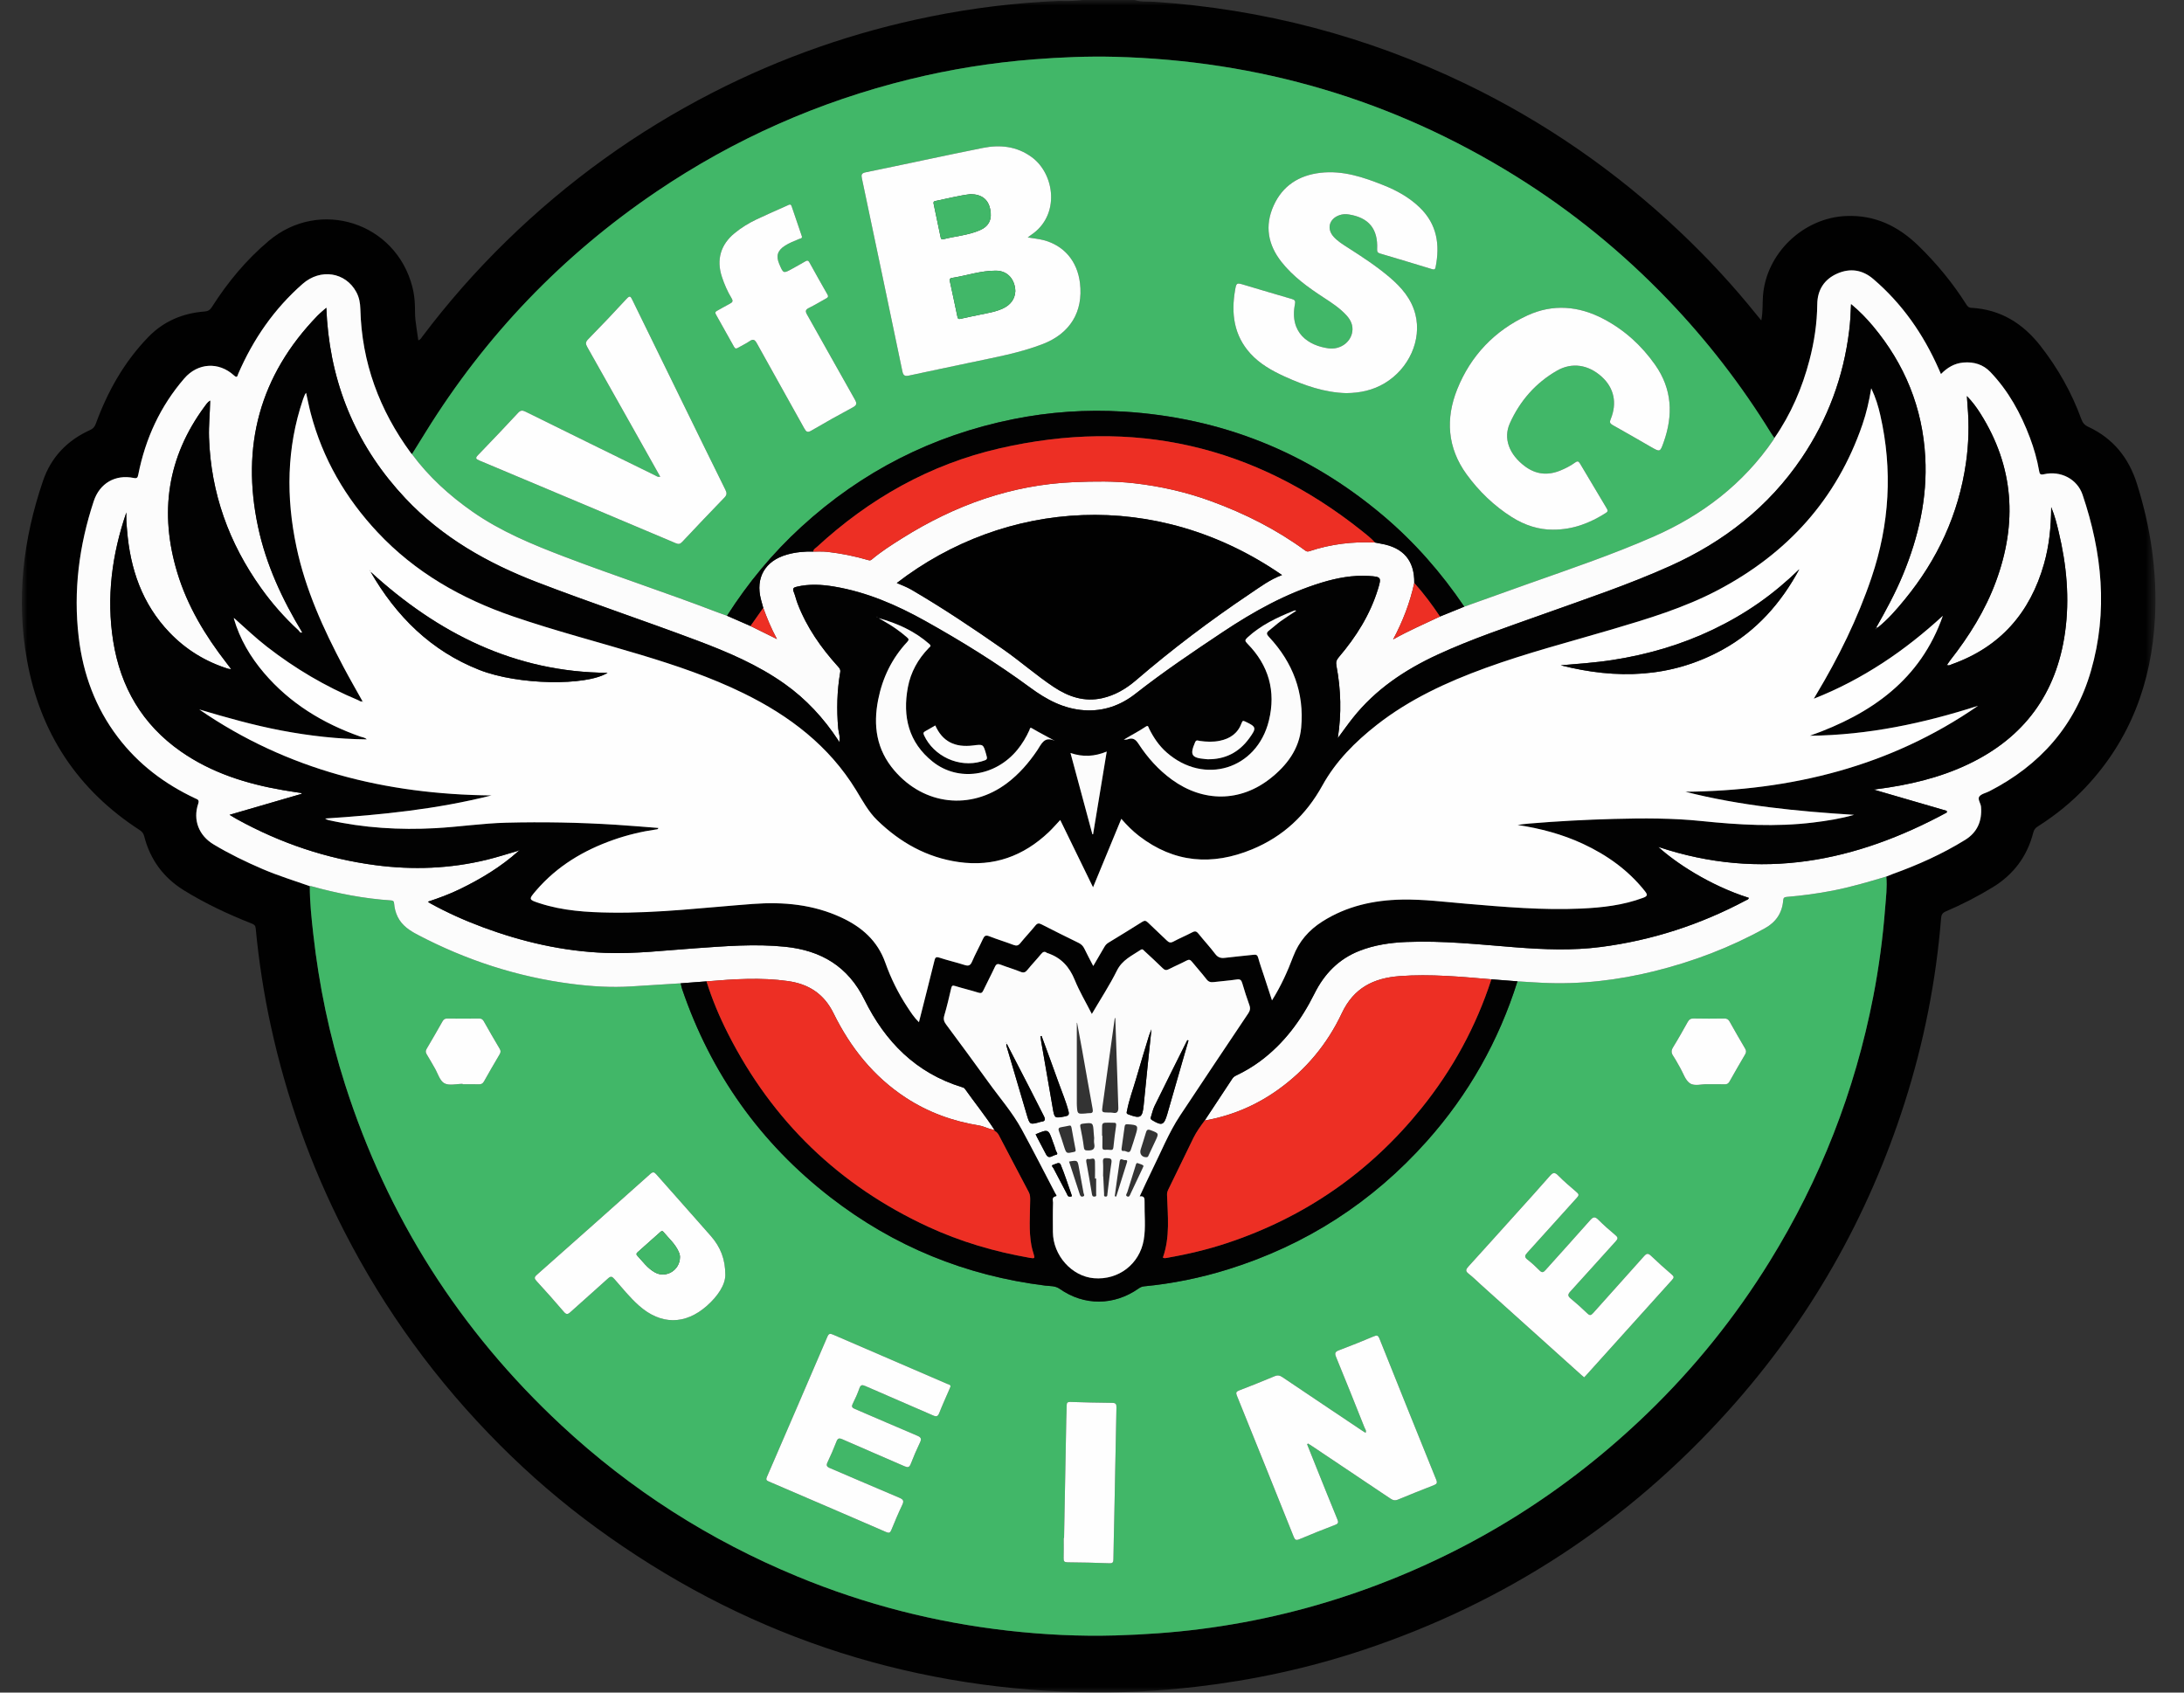
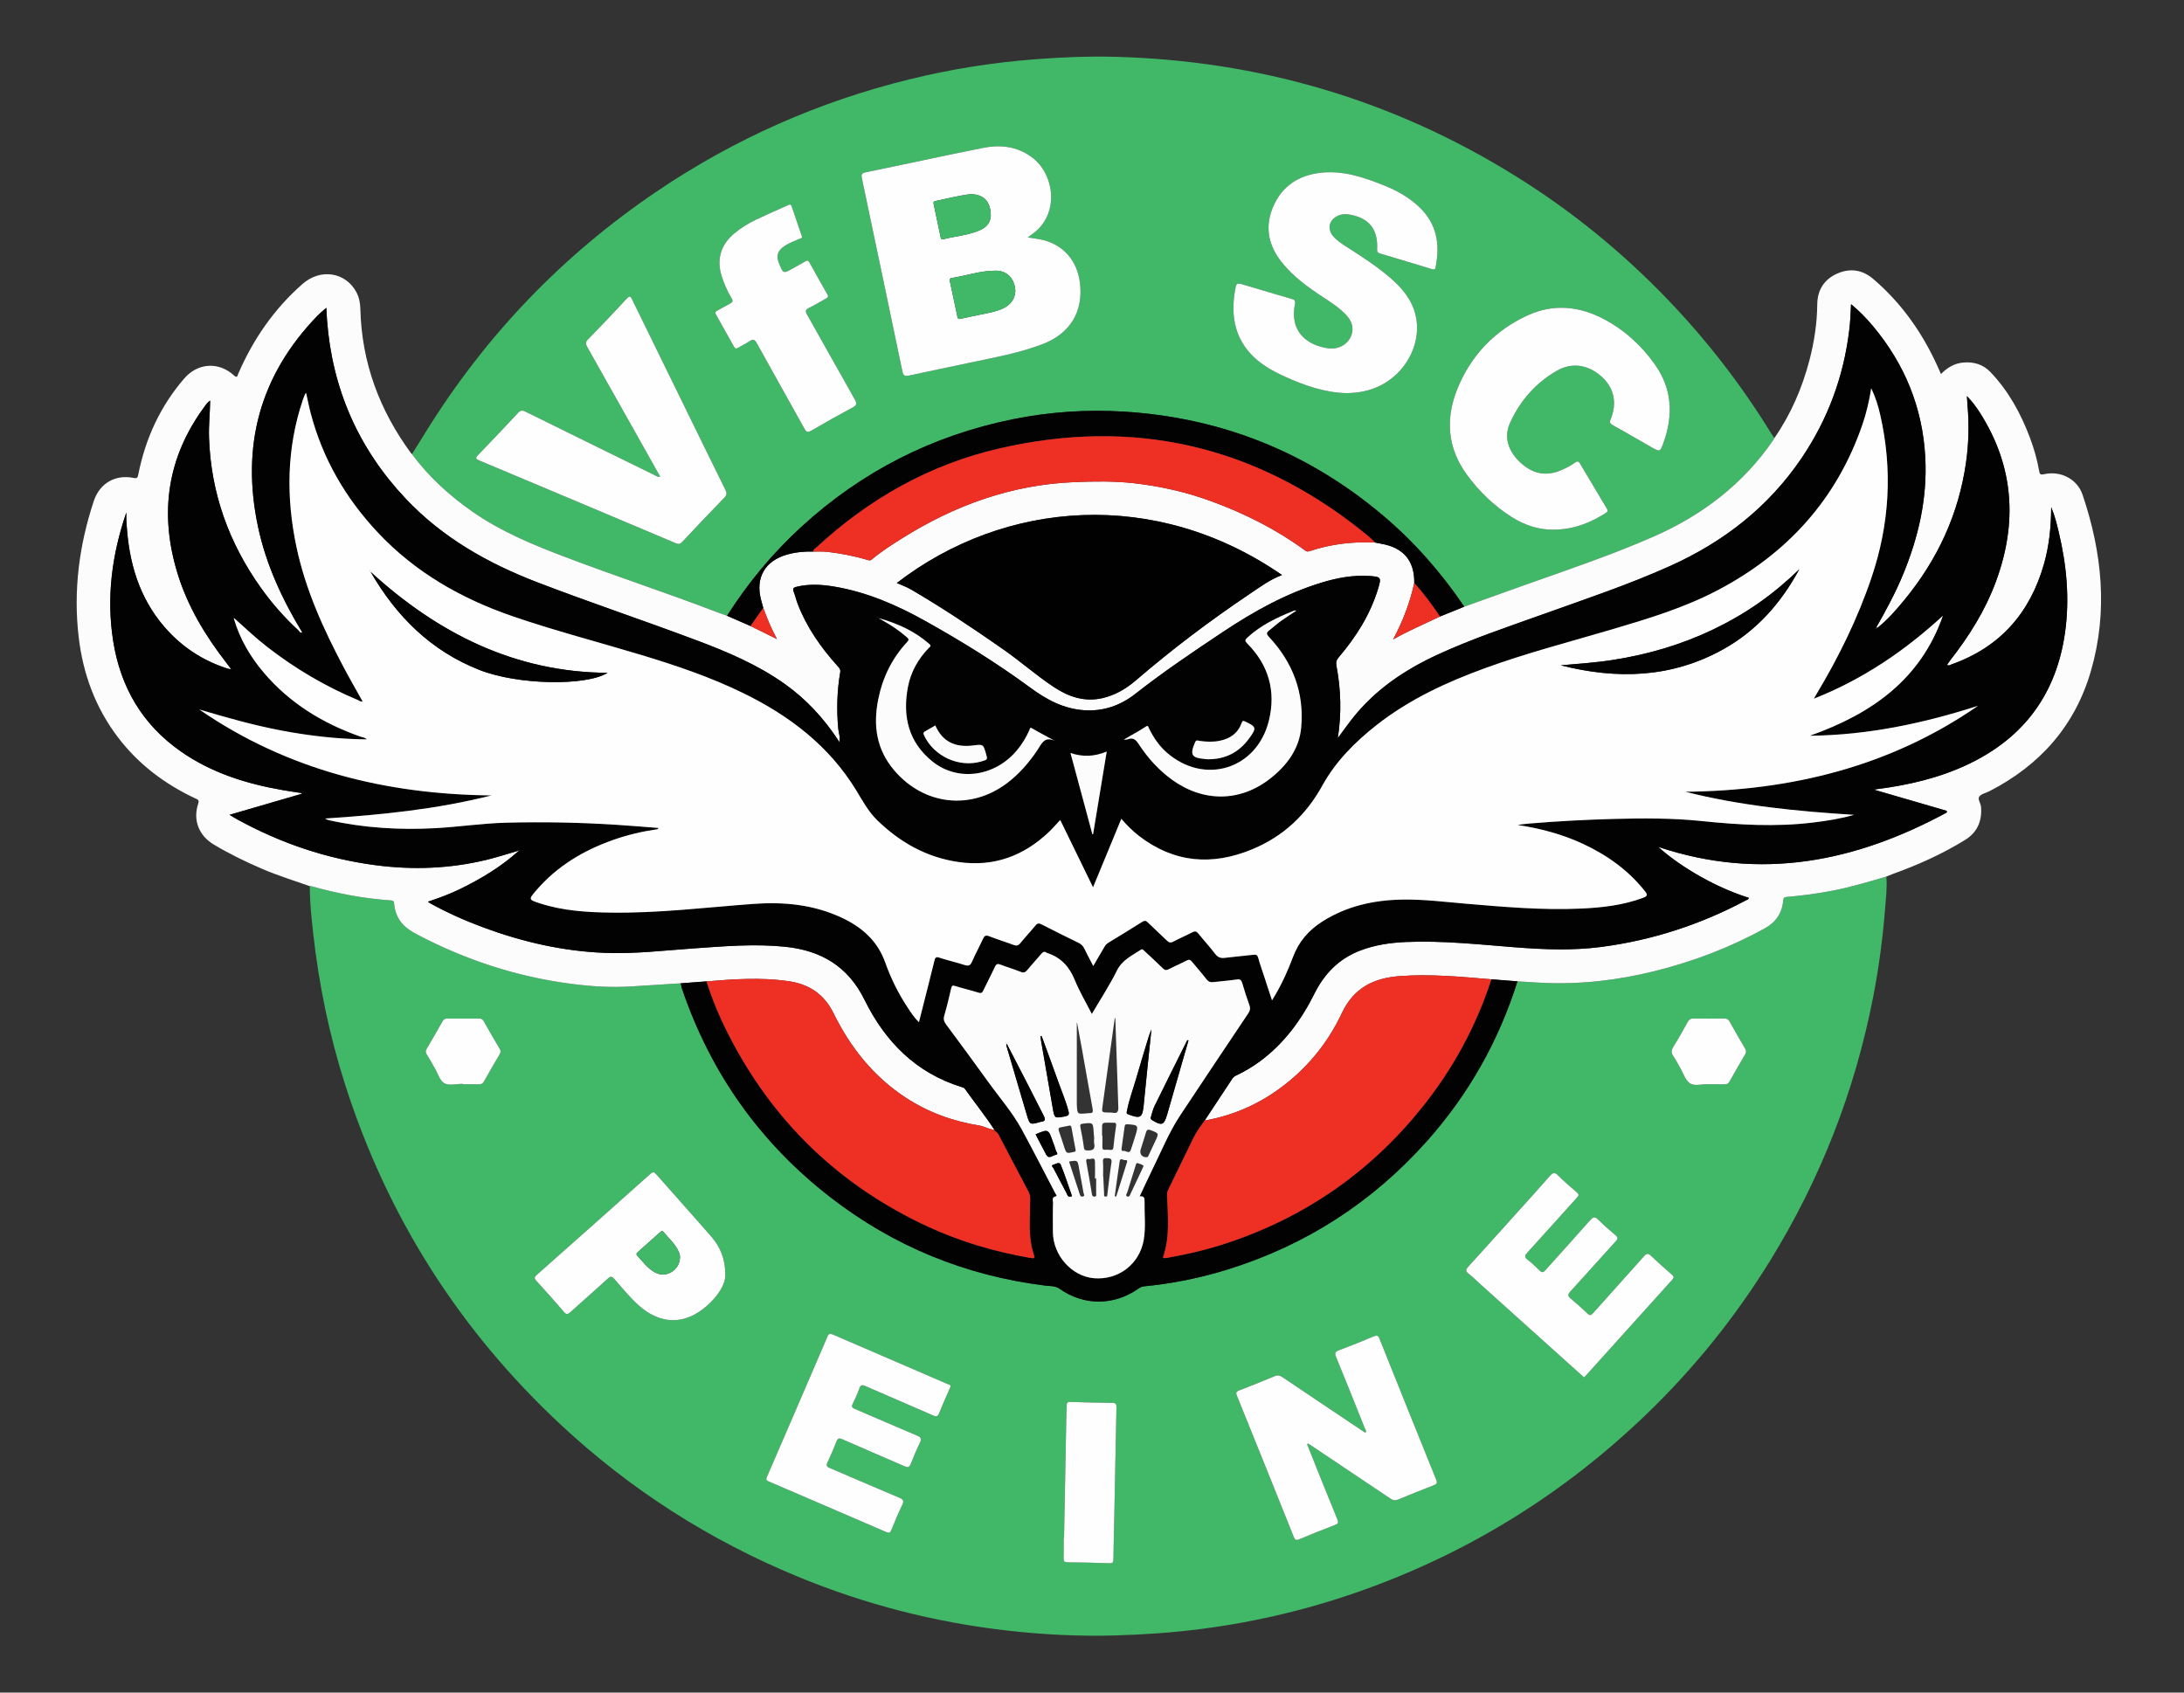
<svg xmlns="http://www.w3.org/2000/svg" xmlns:xlink="http://www.w3.org/1999/xlink" width="200px" height="155px" viewBox="0 0 200 155" version="1.1">
  <rect x="0" y="0" width="200" height="155" fill="#333333" stroke="none" />
  <title>teams/sgvfbscpeine</title>
  <desc>Created with Sketch.</desc>
  <defs>
-     <polygon id="path-1" points="195.384 155 195.384 0 7.83821532e-21 0 0 155" />
-   </defs>
+     </defs>
  <g id="teams/sgvfbscpeine" stroke="none" stroke-width="1" fill="none" fill-rule="evenodd">
    <g id="vfbscpeine" transform="translate(2, 0)">
      <g id="Group-3">
        <g id="Fill-1-Clipped">
          <mask id="mask-2" fill="white">
            <use xlink:href="#path-1" />
          </mask>
          <g id="path-1" />
          <path d="M35.727,41.589 C35.695,41.557 35.658,41.528 35.631,41.492 C32.748,37.565 31.12,33.198 31,28.301 C30.987,27.756 30.892,27.23 30.63,26.745 C29.639,24.915 27.353,24.557 25.71,25.998 C23.109,28.28 21.19,31.058 19.818,34.224 C19.739,34.407 19.742,34.667 19.424,34.377 C18.03,33.106 16.113,33.225 14.88,34.651 C12.675,37.2 11.318,40.16 10.665,43.451 C10.609,43.733 10.559,43.834 10.235,43.768 C8.554,43.425 7.125,44.261 6.586,45.889 C5.243,49.948 4.703,54.103 5.207,58.362 C5.605,61.723 6.739,64.812 8.806,67.527 C10.684,69.993 13.083,71.799 15.874,73.111 C16.072,73.204 16.274,73.237 16.152,73.596 C15.648,75.091 16.207,76.515 17.56,77.329 C18.999,78.193 20.504,78.924 22.046,79.585 C23.458,80.191 24.924,80.641 26.37,81.15 C26.367,82.616 26.525,84.073 26.687,85.525 C27.212,90.219 28.164,94.825 29.603,99.326 C33.48,111.443 40.081,121.836 49.388,130.504 C55.757,136.436 62.98,141.046 71.024,144.37 C77.222,146.933 83.659,148.581 90.321,149.332 C93.583,149.7 96.857,149.862 100.145,149.768 C102.749,149.692 105.342,149.515 107.927,149.186 C113.201,148.513 118.335,147.264 123.326,145.438 C132.956,141.916 141.452,136.572 148.828,129.457 C153.153,125.285 156.894,120.635 160.054,115.522 C164.694,108.016 167.859,99.933 169.541,91.271 C170.06,88.593 170.42,85.892 170.63,83.173 C170.704,82.21 170.83,81.243 170.739,80.272 C170.924,80.197 171.107,80.117 171.295,80.049 C173.615,79.216 175.857,78.214 177.957,76.916 C179.075,76.224 179.517,75.183 179.414,73.889 C179.388,73.559 179.078,73.188 179.252,72.949 C179.437,72.696 179.86,72.622 180.174,72.46 C184.813,70.078 188.028,66.464 189.482,61.426 C191.052,55.984 190.502,50.603 188.713,45.31 C188.22,43.852 186.688,43.081 185.169,43.43 C184.831,43.508 184.78,43.39 184.737,43.142 C184.554,42.093 184.265,41.073 183.89,40.078 C183.052,37.855 181.925,35.801 180.273,34.071 C179.605,33.371 178.757,33.117 177.793,33.201 C176.976,33.271 176.326,33.66 175.743,34.255 C175.66,34.067 175.601,33.927 175.539,33.789 C174.132,30.603 172.19,27.806 169.53,25.537 C168.551,24.702 167.423,24.535 166.251,25.05 C165.051,25.576 164.43,26.556 164.416,27.857 C164.398,29.594 164.144,31.292 163.707,32.965 C163.039,35.528 162.004,37.93 160.491,40.114 C160.386,39.962 160.275,39.815 160.179,39.659 C157.477,35.272 154.346,31.215 150.784,27.495 C146.584,23.11 141.91,19.302 136.75,16.099 C125.523,9.13 113.287,5.545 100.093,5.202 C97.628,5.138 95.165,5.242 92.705,5.433 C88.858,5.732 85.061,6.338 81.317,7.257 C72.977,9.304 65.242,12.726 58.129,17.539 C49.514,23.37 42.471,30.713 36.991,39.554 C36.57,40.232 36.149,40.911 35.727,41.589 Z M101.899,0 C102.47,0.193 103.069,0.124 103.654,0.162 C113.658,0.825 123.178,3.321 132.21,7.674 C139.451,11.164 145.98,15.688 151.819,21.205 C154.343,23.589 156.699,26.132 158.875,28.84 C158.995,28.989 159.119,29.136 159.291,29.344 C159.451,28.541 159.389,27.817 159.443,27.102 C159.735,23.187 163.15,19.935 167.079,19.78 C169.704,19.676 171.82,20.706 173.661,22.487 C175.331,24.103 176.794,25.882 178.04,27.84 C178.156,28.023 178.249,28.173 178.522,28.188 C181.19,28.335 183.239,29.605 184.859,31.679 C186.454,33.721 187.711,35.946 188.597,38.378 C188.72,38.716 188.885,38.925 189.23,39.085 C191.498,40.137 192.936,41.915 193.684,44.282 C194.953,48.301 195.561,52.414 195.339,56.625 C195.027,62.509 193.086,67.745 188.999,72.089 C187.694,73.476 186.22,74.663 184.613,75.683 C184.389,75.824 184.264,75.982 184.198,76.242 C183.643,78.419 182.393,80.089 180.476,81.258 C179.096,82.1 177.658,82.835 176.173,83.472 C175.868,83.603 175.779,83.783 175.755,84.088 C175.292,89.85 174.173,95.484 172.417,100.989 C169.056,111.515 163.7,120.911 156.322,129.136 C147.077,139.44 135.876,146.781 122.73,151.137 C117.792,152.773 112.733,153.866 107.565,154.467 C104.023,154.878 100.47,155.071 96.91,154.976 C80.591,154.544 65.814,149.55 52.62,139.918 C49.477,137.624 46.535,135.09 43.788,132.337 C38.001,126.539 33.225,120.002 29.495,112.701 C26.458,106.756 24.238,100.522 22.812,94.003 C22.163,91.038 21.704,88.04 21.416,85.018 C21.39,84.75 21.273,84.663 21.057,84.578 C18.908,83.732 16.822,82.756 14.853,81.541 C12.97,80.379 11.751,78.723 11.205,76.579 C11.14,76.323 11.012,76.159 10.79,76.015 C5.089,72.324 1.664,67.11 0.471,60.443 C-0.532,54.842 0.116,49.368 1.943,44.02 C2.682,41.858 4.166,40.324 6.246,39.382 C6.523,39.256 6.668,39.09 6.771,38.81 C7.855,35.844 9.376,33.134 11.589,30.856 C12.988,29.415 14.738,28.679 16.73,28.527 C17.064,28.502 17.238,28.378 17.411,28.107 C18.849,25.844 20.549,23.8 22.602,22.066 C27.27,18.122 34.258,20.366 35.766,26.289 C35.911,26.858 35.981,27.438 35.997,28.025 C36.009,28.44 35.997,28.859 36.041,29.271 C36.108,29.896 36.216,30.516 36.309,31.163 C36.522,31.104 36.588,30.935 36.683,30.811 C39.015,27.716 41.568,24.815 44.339,22.108 C49.964,16.615 56.268,12.064 63.268,8.477 C69.601,5.231 76.258,2.914 83.23,1.509 C87.114,0.727 91.039,0.247 95,0.083 C95.727,0.108 96.455,0.092 97.179,0 L101.899,0 Z" id="Fill-1" fill="#010101" fill-rule="nonzero" mask="url(#mask-2)" />
        </g>
      </g>
      <path d="M154.354,99.292 C154.953,99.292 155.446,99.282 155.939,99.297 C156.153,99.304 156.276,99.227 156.379,99.044 C156.847,98.214 157.32,97.386 157.806,96.566 C157.924,96.367 157.923,96.219 157.806,96.021 C157.321,95.2 156.847,94.373 156.381,93.541 C156.269,93.341 156.132,93.269 155.903,93.272 C154.964,93.284 154.024,93.291 153.085,93.27 C152.81,93.264 152.675,93.373 152.551,93.593 C152.115,94.371 151.68,95.151 151.211,95.909 C151.028,96.204 151.042,96.424 151.225,96.699 C151.456,97.044 151.646,97.415 151.855,97.774 C152.142,98.265 152.324,98.911 152.749,99.201 C153.195,99.506 153.881,99.253 154.354,99.292 M40.365,99.256 C40.365,99.268 40.365,99.28 40.366,99.292 C40.859,99.292 41.352,99.282 41.845,99.297 C42.071,99.304 42.206,99.239 42.321,99.033 C42.786,98.2 43.266,97.375 43.751,96.553 C43.856,96.376 43.874,96.239 43.762,96.051 C43.266,95.218 42.782,94.377 42.306,93.532 C42.204,93.351 42.093,93.27 41.876,93.272 C40.905,93.284 39.934,93.284 38.963,93.272 C38.748,93.27 38.63,93.345 38.527,93.527 C38.05,94.372 37.566,95.212 37.073,96.047 C36.965,96.229 36.964,96.368 37.076,96.547 C37.335,96.966 37.571,97.399 37.819,97.824 C38.098,98.303 38.273,98.974 38.69,99.203 C39.127,99.442 39.797,99.256 40.365,99.256 M95.441,140.85 L95.407,140.85 C95.407,141.467 95.42,142.083 95.402,142.699 C95.393,142.973 95.462,143.068 95.757,143.071 C97.036,143.081 98.315,143.11 99.592,143.159 C99.925,143.172 99.958,143.04 99.961,142.763 C99.976,141.484 100.015,140.206 100.04,138.927 C100.106,135.584 100.166,132.241 100.239,128.898 C100.245,128.594 100.19,128.472 99.846,128.47 C98.567,128.463 97.289,128.423 96.011,128.385 C95.774,128.378 95.68,128.451 95.681,128.695 C95.683,129.126 95.653,129.557 95.645,129.988 C95.576,133.609 95.509,137.23 95.441,140.85 M64.421,116.772 C64.421,115.302 63.976,114.198 63.092,113.188 C61.439,111.298 59.76,109.43 58.101,107.545 C57.909,107.327 57.791,107.293 57.556,107.503 C54.097,110.592 50.632,113.675 47.158,116.747 C46.9,116.975 46.93,117.092 47.14,117.321 C47.982,118.242 48.817,119.171 49.625,120.122 C49.857,120.394 49.985,120.386 50.235,120.159 C51.375,119.124 52.541,118.114 53.679,117.076 C53.929,116.847 54.053,116.893 54.255,117.122 C54.987,117.955 55.681,118.825 56.514,119.564 C58.512,121.337 60.746,121.345 62.744,119.573 C63.721,118.706 64.41,117.679 64.421,116.772 M143.072,126.135 C143.155,126.046 143.227,125.97 143.297,125.892 C145.905,122.995 148.511,120.095 151.125,117.203 C151.299,117.011 151.317,116.912 151.109,116.732 C150.455,116.169 149.81,115.595 149.187,114.998 C148.922,114.744 148.78,114.782 148.549,115.043 C147.005,116.783 145.44,118.506 143.893,120.245 C143.694,120.47 143.578,120.49 143.355,120.274 C142.868,119.803 142.361,119.35 141.839,118.918 C141.56,118.688 141.555,118.542 141.806,118.269 C143.202,116.747 144.571,115.201 145.961,113.674 C146.159,113.456 146.192,113.331 145.948,113.126 C145.406,112.669 144.869,112.202 144.369,111.702 C144.071,111.404 143.907,111.416 143.626,111.735 C142.272,113.274 140.887,114.785 139.526,116.316 C139.325,116.542 139.199,116.563 138.98,116.342 C138.634,115.993 138.269,115.655 137.88,115.354 C137.572,115.116 137.637,114.963 137.867,114.71 C139.391,113.035 140.897,111.342 142.42,109.664 C142.595,109.471 142.602,109.369 142.403,109.197 C141.82,108.694 141.227,108.197 140.689,107.647 C140.353,107.305 140.187,107.391 139.912,107.708 C138.921,108.848 137.902,109.963 136.892,111.085 C135.418,112.724 133.946,114.364 132.462,115.993 C132.234,116.245 132.178,116.406 132.488,116.644 C132.89,116.952 133.249,117.317 133.627,117.657 C136.687,120.409 139.747,123.16 142.806,125.912 C142.885,125.982 142.967,126.047 143.072,126.135 M85.046,126.97 C85.035,126.788 84.865,126.785 84.75,126.736 C81.261,125.229 77.77,123.73 74.283,122.219 C74.012,122.101 73.892,122.122 73.768,122.412 C71.931,126.696 70.083,130.976 68.23,135.254 C68.137,135.47 68.161,135.567 68.384,135.663 C71.976,137.203 75.565,138.748 79.151,140.302 C79.417,140.418 79.521,140.368 79.627,140.108 C79.941,139.339 80.262,138.572 80.62,137.823 C80.79,137.466 80.741,137.32 80.364,137.162 C78.236,136.27 76.122,135.343 73.997,134.442 C73.702,134.317 73.644,134.194 73.784,133.901 C74.074,133.289 74.348,132.668 74.589,132.036 C74.712,131.715 74.828,131.667 75.151,131.809 C77.036,132.644 78.936,133.444 80.823,134.274 C81.131,134.409 81.275,134.389 81.404,134.056 C81.659,133.396 81.939,132.744 82.245,132.107 C82.411,131.763 82.346,131.623 81.993,131.475 C80.092,130.676 78.206,129.844 76.308,129.038 C76.043,128.925 75.946,128.834 76.093,128.543 C76.321,128.09 76.53,127.624 76.697,127.145 C76.817,126.805 76.956,126.803 77.257,126.935 C79.313,127.838 81.381,128.715 83.438,129.618 C83.745,129.752 83.884,129.729 84.013,129.398 C84.298,128.668 84.627,127.954 84.937,127.233 C84.973,127.148 85.007,127.062 85.046,126.97 M117.698,132.261 C117.726,132.238 117.754,132.216 117.783,132.194 C117.911,132.276 118.041,132.355 118.168,132.44 C120.549,134.033 122.933,135.624 125.309,137.225 C125.545,137.383 125.741,137.446 126.025,137.326 C127.118,136.869 128.22,136.433 129.323,136.002 C129.579,135.902 129.635,135.789 129.528,135.523 C127.785,131.216 126.048,126.906 124.325,122.59 C124.199,122.273 124.081,122.262 123.798,122.381 C122.748,122.822 121.692,123.25 120.626,123.65 C120.277,123.782 120.201,123.902 120.352,124.267 C121.237,126.415 122.096,128.574 122.956,130.733 C123.013,130.874 123.153,131.012 123.05,131.213 C122.938,131.141 122.833,131.078 122.732,131.01 C120.3,129.381 117.866,127.755 115.44,126.117 C115.198,125.954 115.003,125.912 114.724,126.029 C113.645,126.481 112.558,126.915 111.467,127.335 C111.2,127.438 111.163,127.546 111.267,127.805 C113.009,132.113 114.745,136.424 116.473,140.737 C116.58,141.006 116.678,141.089 116.974,140.965 C118.066,140.505 119.166,140.064 120.272,139.642 C120.57,139.528 120.578,139.4 120.471,139.14 C119.844,137.617 119.233,136.088 118.617,134.56 C118.309,133.794 118.004,133.027 117.698,132.261 M170.74,80.271 C170.83,81.243 170.704,82.21 170.63,83.173 C170.42,85.892 170.061,88.593 169.541,91.271 C167.859,99.933 164.694,108.016 160.055,115.522 C156.894,120.635 153.153,125.285 148.829,129.456 C141.452,136.572 132.957,141.916 123.326,145.438 C118.335,147.264 113.201,148.512 107.926,149.185 C105.342,149.515 102.749,149.692 100.144,149.768 C96.857,149.862 93.583,149.7 90.321,149.332 C83.66,148.581 77.222,146.933 71.023,144.37 C62.981,141.046 55.757,136.436 49.388,130.504 C40.081,121.836 33.48,111.443 29.604,99.326 C28.164,94.825 27.212,90.219 26.687,85.526 C26.525,84.073 26.367,82.616 26.371,81.15 C26.417,81.152 26.465,81.144 26.508,81.156 C28.902,81.823 31.33,82.294 33.813,82.458 C34.004,82.47 34.074,82.53 34.09,82.728 C34.126,83.159 34.225,83.575 34.421,83.969 C34.814,84.76 35.499,85.21 36.247,85.602 C40.693,87.937 45.397,89.466 50.38,90.105 C52.183,90.336 53.998,90.449 55.819,90.332 C57.325,90.235 58.83,90.142 60.336,90.048 C60.379,90.226 60.409,90.409 60.468,90.582 C63.098,98.29 67.616,104.664 74.053,109.648 C79.858,114.143 86.428,116.824 93.72,117.731 C94.163,117.786 94.623,117.734 95.046,118.031 C97.278,119.599 100.018,119.576 102.262,118.002 C102.417,117.894 102.565,117.818 102.761,117.799 C105.375,117.55 107.935,117.028 110.442,116.248 C117.6,114.019 123.675,110.099 128.663,104.506 C132.481,100.225 135.24,95.338 136.962,89.867 C137.714,89.912 138.466,89.965 139.219,90.001 C142.704,90.17 146.133,89.774 149.514,88.934 C153.053,88.054 156.438,86.773 159.632,85.002 C160.635,84.446 161.208,83.598 161.296,82.451 C161.316,82.198 161.42,82.154 161.63,82.136 C163.042,82.018 164.444,81.829 165.835,81.559 C167.499,81.236 169.12,80.757 170.74,80.271" id="Fill-6" fill="#41B768" fill-rule="nonzero" />
      <path d="M71.436,21.655 C71.426,21.626 71.416,21.597 71.406,21.568 C71.103,20.68 70.794,19.793 70.499,18.902 C70.408,18.628 70.254,18.75 70.111,18.814 C69.17,19.234 68.223,19.643 67.292,20.086 C66.568,20.43 65.883,20.848 65.261,21.361 C63.996,22.403 63.594,23.776 64.103,25.334 C64.328,26.024 64.617,26.688 64.992,27.309 C65.143,27.559 65.1,27.678 64.85,27.804 C64.453,28.005 64.074,28.244 63.679,28.453 C63.506,28.544 63.464,28.628 63.568,28.81 C64.124,29.787 64.673,30.768 65.216,31.752 C65.314,31.929 65.407,31.955 65.58,31.851 C65.923,31.645 66.296,31.485 66.623,31.257 C66.961,31.021 67.113,31.084 67.312,31.444 C68.748,34.047 70.214,36.633 71.653,39.233 C71.832,39.555 71.953,39.637 72.302,39.433 C73.551,38.701 74.814,37.992 76.091,37.31 C76.479,37.103 76.48,36.937 76.279,36.582 C74.811,33.997 73.372,31.396 71.907,28.81 C71.727,28.491 71.762,28.354 72.086,28.195 C72.61,27.938 73.111,27.631 73.623,27.349 C73.783,27.261 73.901,27.191 73.772,26.967 C73.211,25.993 72.664,25.01 72.12,24.026 C72.022,23.85 71.926,23.828 71.756,23.929 C71.359,24.164 70.952,24.384 70.548,24.609 C69.735,25.061 69.735,25.061 69.36,24.175 C69.049,23.439 69.197,22.947 69.868,22.511 C70.284,22.242 70.744,22.065 71.2,21.879 C71.302,21.837 71.465,21.842 71.436,21.655 M58.46,43.653 C58.232,43.709 58.125,43.601 58.007,43.544 C54.041,41.599 50.075,39.654 46.116,37.696 C45.833,37.556 45.666,37.569 45.446,37.805 C44.238,39.102 43.022,40.39 41.788,41.662 C41.516,41.943 41.553,42.028 41.894,42.171 C47.898,44.689 53.898,47.215 59.894,49.75 C60.156,49.861 60.296,49.815 60.479,49.619 C61.756,48.261 63.039,46.907 64.336,45.569 C64.571,45.327 64.573,45.147 64.43,44.859 C63.166,42.308 61.918,39.749 60.665,37.192 C59.074,33.944 57.48,30.697 55.896,27.445 C55.746,27.137 55.672,27.048 55.386,27.358 C54.228,28.616 53.048,29.855 51.851,31.077 C51.596,31.336 51.628,31.512 51.783,31.787 C53.21,34.306 54.626,36.83 56.045,39.354 C56.844,40.775 57.642,42.197 58.46,43.653 M140.206,48.505 C142.079,48.51 143.615,47.885 145.059,46.974 C145.25,46.853 145.247,46.744 145.138,46.563 C144.312,45.191 143.492,43.815 142.679,42.435 C142.551,42.218 142.437,42.215 142.249,42.353 C141.823,42.662 141.356,42.9 140.869,43.096 C139.722,43.56 138.65,43.452 137.643,42.7 C136.219,41.637 135.634,40.163 136.267,38.757 C137.186,36.715 138.622,35.07 140.572,33.948 C141.961,33.149 143.459,33.401 144.669,34.492 C145.807,35.518 146.111,36.903 145.496,38.398 C145.379,38.68 145.44,38.791 145.686,38.928 C146.855,39.583 148.015,40.253 149.176,40.922 C150.025,41.411 150.024,41.412 150.35,40.496 C151.236,38.007 151.127,35.623 149.57,33.409 C148.326,31.641 146.76,30.217 144.846,29.209 C142.577,28.015 140.209,27.808 137.86,28.894 C134.855,30.284 132.683,32.58 131.452,35.632 C130.365,38.327 130.533,41.006 132.307,43.442 C133.443,45.002 134.816,46.322 136.449,47.357 C137.632,48.107 138.926,48.515 140.206,48.505 M121.285,36.002 C122.568,35.989 123.726,35.733 124.788,35.101 C127.019,33.775 128.209,31.142 127.616,28.793 C127.257,27.369 126.34,26.318 125.255,25.394 C124.067,24.383 122.763,23.531 121.452,22.692 C120.984,22.393 120.507,22.103 120.131,21.687 C119.467,20.952 119.717,20.033 120.655,19.706 C120.94,19.606 121.23,19.593 121.521,19.639 C123.349,19.928 124.2,20.967 124.11,22.815 C124.099,23.039 124.151,23.148 124.37,23.213 C125.963,23.685 127.555,24.162 129.144,24.649 C129.347,24.711 129.424,24.666 129.464,24.471 C129.878,22.415 129.601,20.546 128.024,19.014 C127.067,18.085 125.925,17.451 124.702,16.963 C122.849,16.223 120.965,15.586 118.918,15.824 C116.952,16.053 115.455,17.004 114.631,18.834 C113.8,20.68 114.112,22.415 115.353,23.988 C116.41,25.326 117.774,26.306 119.185,27.228 C119.946,27.727 120.713,28.219 121.327,28.904 C121.702,29.322 121.923,29.812 121.836,30.382 C121.683,31.37 120.709,32.048 119.637,31.897 C117.869,31.649 116.057,30.533 116.588,27.835 C116.641,27.571 116.578,27.458 116.305,27.38 C114.841,26.961 113.383,26.517 111.922,26.085 C111.242,25.885 111.221,25.885 111.102,26.577 C110.735,28.708 110.991,30.707 112.503,32.373 C113.365,33.323 114.472,33.947 115.629,34.475 C117.448,35.304 119.317,35.951 121.285,36.002 M92.115,21.742 C92.27,21.627 92.34,21.571 92.415,21.521 C95.11,19.728 94.597,15.937 92.481,14.389 C91.107,13.384 89.575,13.231 87.986,13.55 C84.411,14.267 80.847,15.049 77.274,15.778 C76.876,15.86 76.863,16.028 76.929,16.338 C78.169,22.226 79.411,28.114 80.636,34.006 C80.721,34.414 80.879,34.473 81.254,34.391 C83.103,33.986 84.96,33.612 86.811,33.214 C89.066,32.729 91.342,32.341 93.51,31.5 C95.987,30.538 97.213,28.56 96.9,25.922 C96.66,23.912 95.427,22.461 93.522,21.982 C93.093,21.873 92.648,21.831 92.115,21.742 M35.727,41.589 C36.148,40.91 36.57,40.232 36.991,39.554 C42.471,30.712 49.514,23.37 58.129,17.54 C65.242,12.726 72.977,9.304 81.317,7.257 C85.061,6.338 88.858,5.732 92.705,5.433 C95.165,5.242 97.628,5.138 100.093,5.202 C113.287,5.545 125.523,9.13 136.75,16.098 C141.91,19.302 146.584,23.11 150.784,27.495 C154.346,31.215 157.477,35.272 160.179,39.658 C160.276,39.815 160.386,39.962 160.49,40.114 C160.462,40.167 160.438,40.223 160.404,40.273 C157.636,44.322 153.891,47.178 149.443,49.133 C145.666,50.793 141.755,52.115 137.868,53.491 C135.94,54.173 134.016,54.868 132.09,55.557 C129.989,52.451 127.539,49.653 124.673,47.23 C117.799,41.416 109.855,38.239 100.879,37.692 C97.488,37.485 94.109,37.716 90.766,38.391 C83.387,39.883 76.925,43.172 71.376,48.254 C68.747,50.661 66.495,53.387 64.577,56.39 C64.274,56.281 63.968,56.176 63.668,56.06 C59.041,54.284 54.327,52.749 49.696,50.984 C46.756,49.863 43.856,48.67 41.259,46.851 C39.15,45.375 37.265,43.665 35.727,41.589" id="Fill-8" fill="#41B768" fill-rule="nonzero" />
      <path d="M80.122,53.392 C80.583,53.59 81.041,53.756 81.464,54.004 C84.349,55.689 87.122,57.545 89.86,59.457 C91.439,60.559 92.886,61.839 94.489,62.906 C95.837,63.803 97.3,64.308 98.947,63.934 C100.113,63.669 101.124,63.074 102.017,62.306 C105.338,59.451 108.825,56.819 112.459,54.378 C113.394,53.751 114.297,53.068 115.402,52.66 C103.841,44.67 90.011,45.772 80.122,53.392 M132.09,55.557 C134.016,54.868 135.94,54.174 137.868,53.491 C141.755,52.115 145.665,50.793 149.443,49.133 C153.891,47.178 157.637,44.322 160.404,40.273 C160.438,40.223 160.462,40.167 160.491,40.114 C162.004,37.93 163.039,35.528 163.707,32.965 C164.144,31.292 164.398,29.594 164.416,27.857 C164.43,26.556 165.051,25.576 166.251,25.05 C167.424,24.535 168.551,24.702 169.53,25.537 C172.19,27.806 174.133,30.604 175.539,33.788 C175.6,33.927 175.661,34.066 175.743,34.254 C176.326,33.66 176.976,33.271 177.794,33.2 C178.757,33.117 179.605,33.372 180.273,34.071 C181.925,35.801 183.052,37.855 183.889,40.078 C184.265,41.073 184.554,42.093 184.737,43.142 C184.78,43.39 184.831,43.507 185.169,43.43 C186.688,43.081 188.22,43.852 188.713,45.31 C190.502,50.603 191.052,55.984 189.482,61.426 C188.028,66.464 184.813,70.078 180.174,72.46 C179.86,72.622 179.437,72.696 179.252,72.949 C179.078,73.187 179.388,73.559 179.414,73.889 C179.517,75.183 179.076,76.224 177.957,76.915 C175.857,78.214 173.615,79.216 171.295,80.049 C171.107,80.117 170.924,80.197 170.739,80.272 C169.12,80.757 167.499,81.236 165.835,81.559 C164.444,81.829 163.042,82.018 161.63,82.136 C161.42,82.154 161.316,82.197 161.296,82.451 C161.209,83.598 160.634,84.446 159.632,85.002 C156.438,86.773 153.053,88.055 149.514,88.934 C146.133,89.774 142.705,90.17 139.219,90.001 C138.466,89.965 137.714,89.912 136.962,89.867 C136.166,89.805 135.369,89.744 134.572,89.682 C131.782,89.448 128.995,89.179 126.188,89.388 C123.798,89.566 121.973,90.455 120.877,92.786 C119.557,95.591 117.602,97.953 115.058,99.777 C113.029,101.232 110.781,102.183 108.319,102.615 C109.168,101.332 110.02,100.052 110.862,98.765 C110.964,98.609 111.106,98.538 111.257,98.465 C112.008,98.106 112.72,97.682 113.39,97.187 C115.595,95.555 117.166,93.409 118.377,90.983 C119.279,89.176 120.591,87.822 122.492,87.076 C123.87,86.535 125.315,86.326 126.78,86.265 C130.129,86.124 133.456,86.494 136.786,86.753 C139.385,86.954 141.977,87.059 144.575,86.724 C149.278,86.119 153.707,84.675 157.887,82.449 C157.987,82.396 158.134,82.38 158.141,82.219 C154.509,81.07 151.361,78.938 149.857,77.557 C159.263,80.7 167.946,78.916 176.28,74.405 C176.278,74.355 176.276,74.305 176.274,74.255 C174.086,73.619 171.898,72.982 169.587,72.31 C169.777,72.283 169.835,72.275 169.892,72.267 C172.788,71.89 175.61,71.241 178.262,69.976 C183.37,67.54 186.323,63.511 187.107,57.915 C187.542,54.811 187.25,51.739 186.523,48.703 C186.349,47.976 186.177,47.247 185.838,46.441 C185.828,48.287 185.65,49.984 185.181,51.638 C183.911,56.113 181.176,59.253 176.746,60.83 C176.604,60.881 176.455,60.998 176.288,60.882 L176.3,60.891 C176.394,60.753 176.48,60.61 176.582,60.479 C178.318,58.264 179.801,55.899 180.779,53.248 C182.753,47.899 182.44,42.753 179.357,37.868 C179.017,37.329 178.644,36.812 178.12,36.272 C178.144,36.635 178.154,36.889 178.177,37.142 C178.333,38.899 178.284,40.652 178.033,42.395 C177.357,47.096 175.426,51.242 172.426,54.902 C171.666,55.829 170.884,56.74 169.935,57.487 C169.902,57.467 169.869,57.447 169.836,57.428 C170.725,55.865 171.58,54.286 172.268,52.62 C173.688,49.178 174.509,45.622 174.307,41.875 C174.063,37.341 172.43,33.353 169.528,29.877 C168.933,29.165 168.287,28.498 167.51,27.855 C167.481,28.727 167.434,29.505 167.34,30.281 C166.823,34.51 165.381,38.396 163,41.924 C159.969,46.415 155.859,49.618 150.957,51.825 C147.159,53.535 143.207,54.854 139.29,56.257 C136.051,57.417 132.785,58.503 129.656,59.947 C126.655,61.333 123.963,63.132 121.886,65.75 C121.419,66.337 120.989,66.952 120.508,67.599 C120.861,65.345 120.798,63.154 120.386,60.975 C120.325,60.651 120.38,60.443 120.592,60.195 C122.183,58.329 123.476,56.286 124.197,53.919 C124.518,52.865 124.473,52.816 123.367,52.745 C121.886,52.652 120.454,52.92 119.047,53.347 C115.764,54.345 112.803,55.999 109.968,57.887 C107.253,59.695 104.548,61.518 101.977,63.536 C100.618,64.602 99.057,65.157 97.294,65.042 C95.404,64.918 93.832,64.068 92.344,62.972 C89.28,60.716 86.047,58.718 82.729,56.864 C80.117,55.406 77.383,54.222 74.404,53.719 C73.26,53.527 72.11,53.458 70.962,53.731 C70.682,53.797 70.555,53.881 70.683,54.194 C70.827,54.549 70.906,54.929 71.044,55.287 C71.878,57.459 73.191,59.326 74.741,61.039 C74.879,61.191 74.986,61.311 74.944,61.555 C74.649,63.265 74.605,64.983 74.76,66.713 C74.797,67.133 74.993,67.551 74.832,67.983 L74.835,67.985 C74.808,67.917 74.793,67.842 74.754,67.782 C73.431,65.765 71.821,64.023 69.848,62.623 C67.392,60.882 64.652,59.715 61.857,58.664 C56.984,56.83 52.042,55.186 47.181,53.316 C42.643,51.569 38.503,49.223 35.141,45.654 C30.813,41.06 28.422,35.602 27.947,29.307 C27.92,28.955 27.907,28.601 27.884,28.187 C27.714,28.333 27.609,28.42 27.508,28.511 C27.359,28.646 27.207,28.777 27.068,28.92 C21.776,34.389 20.055,40.87 21.633,48.26 C22.372,51.725 23.848,54.896 25.677,57.912 L25.693,57.906 C25.478,58.028 25.416,57.811 25.317,57.72 C24.045,56.548 22.907,55.256 21.903,53.848 C18.961,49.724 17.311,45.156 17.142,40.071 C17.105,38.961 17.225,37.86 17.245,36.755 C17.257,36.725 17.27,36.695 17.282,36.665 C17.256,36.681 17.229,36.697 17.202,36.713 C17.005,36.842 16.877,37.036 16.742,37.22 C13.309,41.868 12.575,46.967 14.237,52.447 C15.163,55.506 16.788,58.195 18.735,60.704 C18.866,60.873 18.995,61.044 19.175,61.281 C19.006,61.259 18.944,61.26 18.887,61.242 C16.819,60.591 15.024,59.49 13.526,57.926 C11.012,55.302 9.914,52.082 9.634,48.528 C9.612,48.252 9.583,47.976 9.572,47.699 C9.561,47.442 9.57,47.184 9.57,46.926 C8.25,50.779 7.73,54.703 8.367,58.719 C9.036,62.926 11.032,66.353 14.562,68.817 C17.384,70.787 20.58,71.784 23.932,72.362 C24.494,72.459 25.058,72.54 25.622,72.628 C25.619,72.652 25.616,72.676 25.613,72.7 C23.441,73.332 21.269,73.964 19.021,74.618 C19.307,74.788 19.513,74.92 19.727,75.037 C23.69,77.214 27.9,78.642 32.391,79.231 C35.817,79.681 39.214,79.553 42.575,78.736 C43.542,78.501 44.491,78.19 45.449,77.913 L45.473,77.948 C43.869,79.387 42.042,80.485 40.113,81.424 C39.182,81.878 38.21,82.235 37.185,82.576 C37.282,82.644 37.328,82.684 37.38,82.712 C38.93,83.571 40.543,84.291 42.201,84.907 C45.831,86.257 49.563,87.118 53.446,87.263 C56.164,87.365 58.86,87.036 61.563,86.848 C64.344,86.655 67.122,86.414 69.913,86.703 C73.193,87.042 75.659,88.493 77.169,91.56 C79.055,95.389 81.881,98.262 86.082,99.555 C86.187,99.587 86.29,99.614 86.357,99.708 C87.245,100.963 88.214,102.159 89.053,103.45 C88.565,103.436 88.156,103.149 87.678,103.073 C85.265,102.684 83.007,101.87 80.952,100.527 C77.992,98.593 75.874,95.924 74.333,92.794 C73.457,91.015 72.062,90.115 70.164,89.846 C67.673,89.493 65.186,89.665 62.698,89.871 C61.911,89.93 61.123,89.989 60.336,90.048 C58.83,90.142 57.325,90.235 55.819,90.332 C53.998,90.449 52.183,90.336 50.38,90.105 C45.397,89.467 40.693,87.937 36.247,85.602 C35.499,85.21 34.814,84.76 34.421,83.969 C34.225,83.575 34.125,83.159 34.09,82.728 C34.074,82.53 34.004,82.47 33.813,82.458 C31.33,82.294 28.902,81.823 26.508,81.156 C26.465,81.144 26.417,81.152 26.37,81.15 C24.924,80.641 23.458,80.191 22.046,79.585 C20.504,78.924 18.999,78.193 17.56,77.329 C16.207,76.516 15.648,75.091 16.152,73.596 C16.274,73.237 16.072,73.204 15.874,73.111 C13.083,71.799 10.684,69.993 8.806,67.527 C6.739,64.812 5.605,61.723 5.208,58.362 C4.703,54.103 5.243,49.948 6.586,45.889 C7.125,44.261 8.554,43.425 10.235,43.768 C10.559,43.833 10.608,43.733 10.664,43.452 C11.318,40.16 12.675,37.2 14.88,34.651 C16.113,33.225 18.03,33.105 19.424,34.377 C19.742,34.667 19.739,34.407 19.818,34.224 C21.19,31.058 23.109,28.28 25.71,25.998 C27.353,24.557 29.639,24.916 30.63,26.745 C30.892,27.229 30.987,27.756 31,28.301 C31.12,33.198 32.748,37.565 35.631,41.491 C35.658,41.528 35.695,41.556 35.727,41.589 C37.266,43.664 39.15,45.375 41.259,46.852 C43.857,48.67 46.756,49.864 49.696,50.984 C54.327,52.749 59.041,54.284 63.667,56.06 C63.968,56.175 64.274,56.28 64.577,56.39 C65.294,56.703 66.01,57.016 66.726,57.329 C67.496,57.709 68.266,58.089 69.15,58.525 C68.61,57.526 68.238,56.604 67.896,55.669 C67.827,55.418 67.756,55.167 67.689,54.915 C67.16,52.91 68.061,51.357 70.067,50.788 C70.859,50.563 71.662,50.494 72.479,50.51 C72.91,50.517 73.345,50.49 73.771,50.538 C75.02,50.679 76.252,50.926 77.46,51.278 C77.602,51.32 77.692,51.353 77.824,51.242 C78.693,50.508 79.651,49.9 80.612,49.296 C85.438,46.263 90.643,44.383 96.375,44.151 C98.201,44.077 100.035,44.047 101.859,44.254 C104.285,44.528 106.651,45.068 108.943,45.909 C112.006,47.033 114.899,48.488 117.536,50.423 C117.669,50.521 117.77,50.523 117.913,50.475 C119.863,49.823 121.869,49.584 123.918,49.684 C124.099,49.719 124.279,49.758 124.461,49.789 C126.519,50.141 127.539,51.342 127.511,53.382 C127.12,55.197 126.454,56.91 125.577,58.556 C126.983,57.761 128.439,57.138 129.867,56.459 C130.608,56.158 131.349,55.858 132.09,55.557" id="Fill-10" fill="#FCFCFC" fill-rule="nonzero" />
      <path d="M94.747,67.878 L94.72,67.862 L94.716,67.883 L94.747,67.878 Z M78.379,56.488 C78.351,56.477 78.324,56.457 78.299,56.458 C78.282,56.458 78.267,56.487 78.25,56.504 C78.278,56.516 78.304,56.536 78.333,56.538 C78.347,56.538 78.363,56.506 78.379,56.488 Z M108.574,69.53 C110.183,69.556 111.457,68.908 112.4,67.609 C113.089,66.658 113.058,66.558 112.02,66.071 C111.833,65.983 111.777,66.003 111.704,66.206 C111.365,67.147 110.654,67.644 109.697,67.838 C109.084,67.962 108.475,67.936 107.861,67.851 C107.723,67.831 107.553,67.714 107.442,67.971 C106.947,69.122 107.102,69.4 108.345,69.509 C108.421,69.516 108.498,69.523 108.574,69.53 Z M83.649,66.435 C83.337,66.616 83.049,66.789 82.754,66.949 C82.583,67.042 82.516,67.112 82.619,67.334 C83.51,69.265 85.827,70.331 87.869,69.731 C88.452,69.56 88.452,69.56 88.288,69.003 C88.037,68.151 88.037,68.151 87.129,68.265 C85.431,68.48 84.304,67.899 83.649,66.435 Z M99.349,68.826 C98.234,69.284 97.173,69.347 96.03,68.956 C96.712,71.488 97.374,73.943 98.036,76.4 C98.057,76.4 98.078,76.4 98.099,76.401 C98.511,73.906 98.922,71.411 99.349,68.826 Z M78.467,56.608 C78.636,56.706 78.805,56.805 78.975,56.901 C79.714,57.319 80.407,57.8 81.049,58.359 C81.226,58.513 81.258,58.593 81.08,58.784 C79.68,60.285 78.816,62.064 78.419,64.069 C77.946,66.451 78.257,68.644 79.903,70.565 C82.619,73.733 86.876,74.23 90.211,71.724 C91.321,70.89 92.213,69.855 92.985,68.714 C93.371,68.144 93.619,67.374 94.611,67.854 C93.875,67.44 93.167,67.091 92.489,66.685 C92.305,66.576 92.308,66.775 92.266,66.866 C91.974,67.514 91.613,68.119 91.161,68.67 C89.156,71.11 85.758,71.623 83.41,69.751 C81.211,67.998 80.637,65.628 81.137,62.948 C81.397,61.55 82.068,60.352 83.059,59.333 C83.157,59.233 83.317,59.165 83.108,58.981 C81.768,57.8 80.187,57.085 78.467,56.608 Z M100.912,67.737 C101.027,67.728 101.152,67.745 101.256,67.706 C101.721,67.528 101.987,67.696 102.255,68.109 C103.083,69.383 104.088,70.505 105.326,71.403 C108.188,73.477 111.558,73.46 114.303,71.31 C115.828,70.116 116.975,68.614 117.156,66.632 C117.448,63.44 116.395,60.667 114.21,58.333 C113.969,58.075 113.953,57.942 114.223,57.735 C114.577,57.464 114.903,57.156 115.264,56.895 C115.727,56.561 116.212,56.258 116.703,55.931 C116.591,55.877 116.525,55.914 116.452,55.943 C114.936,56.554 113.469,57.244 112.246,58.371 C111.983,58.613 111.989,58.698 112.235,58.948 C114.185,60.926 114.855,63.304 114.2,65.984 C113.106,70.461 108.273,71.941 104.825,68.897 C104.134,68.288 103.631,67.536 103.224,66.717 C103.163,66.594 103.159,66.384 102.927,66.54 C102.281,66.973 101.586,67.326 100.912,67.737 Z M97.985,92.857 C97.436,91.778 96.849,90.794 96.422,89.744 C95.929,88.531 95.16,87.681 93.91,87.279 C93.896,87.274 93.88,87.269 93.868,87.26 C93.645,87.089 93.499,87.174 93.334,87.373 C92.933,87.861 92.493,88.317 92.097,88.807 C91.908,89.041 91.753,89.118 91.45,88.994 C90.854,88.748 90.231,88.573 89.63,88.339 C89.358,88.234 89.231,88.276 89.105,88.548 C88.77,89.273 88.391,89.977 88.049,90.7 C87.944,90.924 87.85,90.982 87.598,90.903 C86.895,90.682 86.175,90.514 85.471,90.296 C85.234,90.223 85.162,90.256 85.105,90.5 C84.913,91.339 84.714,92.178 84.473,93.004 C84.378,93.327 84.442,93.551 84.63,93.804 C85.93,95.562 87.236,97.317 88.509,99.094 C89.54,100.531 90.718,101.869 91.566,103.43 C92.615,105.361 93.617,107.317 94.632,109.267 C94.676,109.351 94.842,109.525 94.684,109.557 C94.281,109.641 94.437,109.949 94.431,110.141 C94.403,111.034 94.416,111.929 94.419,112.823 C94.429,114.959 96.144,116.888 98.183,117.057 C100.416,117.242 102.352,115.772 102.737,113.556 C102.939,112.395 102.792,111.218 102.814,110.048 C102.82,109.738 102.8,109.499 102.367,109.564 C102.753,108.742 103.103,107.956 103.486,107.187 C104.327,105.496 105.026,103.729 106.074,102.146 C108.14,99.028 110.219,95.919 112.302,92.813 C112.471,92.561 112.522,92.347 112.417,92.056 C112.178,91.391 111.959,90.718 111.762,90.04 C111.679,89.755 111.578,89.648 111.255,89.697 C110.556,89.804 109.847,89.849 109.144,89.936 C108.86,89.971 108.665,89.915 108.477,89.668 C108.057,89.118 107.585,88.607 107.15,88.067 C106.997,87.877 106.878,87.85 106.654,87.969 C106.126,88.25 105.57,88.479 105.038,88.755 C104.811,88.873 104.67,88.857 104.482,88.672 C103.935,88.13 103.363,87.614 102.799,87.089 C102.705,87 102.631,86.868 102.459,86.983 C101.653,87.52 100.767,87.904 100.284,88.879 C99.616,90.224 98.786,91.488 97.985,92.857 Z M31.209,64.215 C31.041,64.302 30.914,64.167 30.785,64.113 C27.782,62.859 25.007,61.216 22.438,59.218 C21.396,58.408 20.442,57.498 19.458,56.622 C19.449,56.585 19.444,56.524 19.391,56.56 C19.35,56.588 19.377,56.636 19.42,56.661 C19.963,58.525 20.929,60.16 22.178,61.626 C24.557,64.417 27.579,66.251 31.01,67.459 C31.199,67.525 31.421,67.532 31.587,67.709 C28.945,67.684 26.364,67.389 23.801,66.904 C21.242,66.421 18.741,65.713 16.248,64.971 C24.308,70.524 33.344,72.744 43.009,72.843 C38.008,74.109 32.907,74.624 27.774,74.958 C27.882,75.035 27.988,75.081 28.099,75.106 C31.325,75.824 34.591,76.021 37.882,75.84 C40.049,75.722 42.202,75.394 44.375,75.34 C47.719,75.256 51.061,75.317 54.4,75.528 C55.695,75.61 56.988,75.722 58.293,75.822 C58.247,75.965 58.157,75.947 58.087,75.957 C56.758,76.148 55.458,76.461 54.191,76.905 C51.442,77.868 49.009,79.32 47.092,81.553 C46.391,82.371 46.402,82.387 47.424,82.719 C49.545,83.41 51.74,83.545 53.948,83.575 C58.301,83.635 62.619,83.101 66.95,82.78 C69.758,82.572 72.49,82.828 75.072,84.035 C76.919,84.898 78.359,86.15 79.07,88.154 C79.579,89.588 80.254,90.958 81.097,92.234 C81.406,92.702 81.707,93.18 82.152,93.611 C82.636,91.696 83.111,89.838 83.571,87.976 C83.638,87.703 83.696,87.592 84.021,87.698 C84.779,87.948 85.562,88.125 86.322,88.368 C86.678,88.481 86.857,88.433 87.014,88.066 C87.316,87.361 87.693,86.688 88.011,85.989 C88.144,85.695 88.27,85.613 88.594,85.741 C89.322,86.028 90.076,86.251 90.807,86.53 C91.081,86.635 91.244,86.605 91.433,86.373 C91.879,85.823 92.371,85.31 92.817,84.76 C93,84.532 93.14,84.527 93.385,84.654 C94.506,85.23 95.634,85.789 96.766,86.342 C97.014,86.464 97.182,86.626 97.302,86.877 C97.55,87.398 97.826,87.904 98.115,88.463 C98.479,87.84 98.808,87.285 99.128,86.726 C99.222,86.562 99.334,86.433 99.5,86.332 C100.539,85.701 101.576,85.066 102.603,84.417 C102.814,84.284 102.94,84.305 103.114,84.475 C103.686,85.036 104.282,85.572 104.855,86.131 C105.045,86.317 105.196,86.364 105.449,86.229 C106.018,85.925 106.616,85.676 107.188,85.375 C107.441,85.242 107.576,85.284 107.751,85.504 C108.249,86.131 108.8,86.717 109.281,87.356 C109.532,87.689 109.799,87.764 110.185,87.715 C111.055,87.605 111.931,87.535 112.803,87.434 C113.044,87.406 113.153,87.462 113.221,87.716 C113.369,88.264 113.564,88.799 113.74,89.339 C113.98,90.075 114.221,90.81 114.483,91.611 C115.314,90.29 115.909,88.958 116.426,87.593 C116.95,86.209 117.864,85.17 119.093,84.389 C121.318,82.976 123.791,82.43 126.386,82.381 C128.344,82.345 130.291,82.593 132.239,82.759 C135.754,83.058 139.268,83.365 142.802,83.204 C144.73,83.116 146.636,82.9 148.465,82.219 C148.873,82.067 148.897,81.943 148.633,81.609 C147.106,79.683 145.166,78.305 142.959,77.276 C141.055,76.39 139.045,75.862 136.971,75.547 C137.324,75.49 137.674,75.448 138.026,75.419 C140.621,75.201 143.219,75.065 145.821,74.995 C148.488,74.922 151.157,74.912 153.808,75.188 C157.219,75.542 160.623,75.74 164.04,75.324 C165.303,75.171 166.556,74.973 167.784,74.621 C162.578,74.296 157.401,73.793 152.337,72.507 C162.019,72.407 171.075,70.214 179.141,64.635 C174.162,66.233 169.098,67.318 163.734,67.378 C169.404,65.372 173.876,62.224 175.916,56.396 C174.189,57.977 172.368,59.435 170.406,60.713 C168.436,61.994 166.373,63.093 164.1,63.985 C164.205,63.806 164.257,63.713 164.312,63.622 C166.36,60.214 168.11,56.664 169.385,52.889 C171.036,48.001 171.331,43.041 170.186,38.005 C170.003,37.204 169.769,36.413 169.357,35.557 C169.161,36.76 168.914,37.821 168.56,38.854 C166.208,45.723 161.67,50.696 155.3,54.049 C152.225,55.668 148.906,56.666 145.587,57.646 C141.727,58.785 137.825,59.794 134.037,61.172 C130.482,62.465 127.07,64.038 124.069,66.392 C122.088,67.946 120.321,69.72 119.1,71.93 C117.61,74.629 115.51,76.599 112.675,77.774 C109.003,79.296 105.525,79.027 102.314,76.558 C101.73,76.11 101.21,75.59 100.684,74.987 C99.816,77.09 98.972,79.135 98.096,81.256 C97.067,79.147 96.084,77.13 95.091,75.093 C94.715,75.492 94.394,75.867 94.039,76.204 C91.723,78.4 88.997,79.397 85.803,78.945 C82.877,78.531 80.434,77.155 78.334,75.118 C77.516,74.323 76.989,73.327 76.403,72.368 C73.917,68.3 70.295,65.545 66.081,63.483 C63.063,62.006 59.891,60.935 56.681,59.967 C52.784,58.791 48.839,57.773 44.984,56.449 C40.252,54.825 36.017,52.418 32.568,48.735 C29.643,45.61 27.553,42.016 26.459,37.865 C26.298,37.254 26.178,36.632 26.029,35.975 C25.974,36.054 25.941,36.086 25.925,36.126 C25.86,36.282 25.793,36.438 25.739,36.598 C24.241,41.038 24.189,45.556 25.149,50.091 C25.972,53.986 27.605,57.586 29.46,61.087 C30.019,62.143 30.618,63.178 31.199,64.223 L31.209,64.215 Z M45.449,77.913 C44.491,78.19 43.542,78.501 42.575,78.736 C39.214,79.553 35.817,79.681 32.391,79.231 C27.9,78.642 23.69,77.214 19.727,75.037 C19.513,74.92 19.307,74.788 19.022,74.617 C21.269,73.964 23.441,73.332 25.613,72.7 C25.616,72.676 25.619,72.652 25.622,72.628 C25.058,72.54 24.494,72.459 23.931,72.362 C20.58,71.784 17.384,70.786 14.562,68.817 C11.032,66.353 9.036,62.926 8.367,58.719 C7.73,54.703 8.25,50.779 9.57,46.926 C9.57,47.184 9.561,47.442 9.572,47.7 C9.583,47.976 9.612,48.252 9.634,48.528 C9.914,52.082 11.012,55.302 13.526,57.926 C15.024,59.49 16.819,60.592 18.887,61.242 C18.944,61.26 19.006,61.259 19.175,61.281 C18.995,61.044 18.867,60.873 18.735,60.704 C16.788,58.196 15.163,55.507 14.237,52.447 C12.576,46.967 13.309,41.868 16.741,37.22 C16.877,37.036 17.005,36.842 17.202,36.713 C17.216,36.727 17.231,36.74 17.245,36.755 C17.225,37.86 17.105,38.961 17.142,40.071 C17.311,45.156 18.961,49.724 21.903,53.847 C22.907,55.256 24.044,56.548 25.317,57.72 C25.416,57.811 25.478,58.028 25.691,57.907 C25.673,57.935 25.656,57.963 25.639,57.99 C25.652,57.994 25.664,57.999 25.677,58.003 C25.677,57.973 25.677,57.942 25.677,57.912 C23.848,54.896 22.372,51.725 21.633,48.26 C20.055,40.87 21.776,34.389 27.068,28.92 C27.207,28.776 27.359,28.646 27.508,28.512 C27.609,28.42 27.714,28.333 27.883,28.187 C27.907,28.601 27.921,28.955 27.947,29.307 C28.422,35.603 30.813,41.06 35.141,45.654 C38.503,49.223 42.643,51.57 47.181,53.316 C52.042,55.186 56.984,56.83 61.857,58.664 C64.652,59.715 67.392,60.882 69.848,62.623 C71.821,64.022 73.432,65.765 74.754,67.782 C74.793,67.841 74.808,67.917 74.834,67.985 C74.859,67.975 74.884,67.965 74.908,67.955 C74.882,67.964 74.857,67.974 74.832,67.983 C74.993,67.55 74.797,67.133 74.76,66.713 C74.605,64.984 74.649,63.265 74.944,61.555 C74.986,61.311 74.879,61.191 74.741,61.04 C73.191,59.326 71.878,57.46 71.044,55.287 C70.906,54.929 70.827,54.548 70.682,54.194 C70.555,53.881 70.682,53.797 70.962,53.731 C72.11,53.458 73.26,53.526 74.404,53.719 C77.383,54.222 80.117,55.406 82.729,56.865 C86.047,58.718 89.28,60.716 92.344,62.972 C93.832,64.068 95.404,64.918 97.294,65.042 C99.057,65.157 100.618,64.601 101.977,63.535 C104.548,61.518 107.253,59.694 109.968,57.886 C112.803,55.999 115.764,54.344 119.047,53.347 C120.454,52.92 121.886,52.652 123.367,52.745 C124.473,52.816 124.518,52.865 124.197,53.919 C123.476,56.286 122.183,58.329 120.592,60.195 C120.38,60.443 120.325,60.651 120.386,60.975 C120.798,63.154 120.861,65.345 120.508,67.599 C120.989,66.952 121.419,66.337 121.886,65.75 C123.963,63.132 126.655,61.333 129.656,59.948 C132.785,58.503 136.052,57.417 139.29,56.257 C143.207,54.855 147.159,53.535 150.957,51.825 C155.859,49.618 159.969,46.414 163,41.924 C165.381,38.396 166.823,34.51 167.339,30.281 C167.434,29.506 167.481,28.727 167.51,27.855 C168.287,28.498 168.933,29.164 169.528,29.877 C172.43,33.353 174.063,37.341 174.307,41.875 C174.509,45.622 173.688,49.178 172.268,52.62 C171.58,54.286 170.725,55.865 169.837,57.428 C169.818,57.458 169.799,57.487 169.781,57.517 C169.746,57.555 169.692,57.592 169.762,57.641 C169.769,57.646 169.812,57.599 169.839,57.576 C169.871,57.546 169.903,57.517 169.935,57.486 C170.884,56.74 171.666,55.829 172.426,54.902 C175.427,51.242 177.357,47.096 178.033,42.395 C178.284,40.652 178.333,38.899 178.177,37.143 C178.154,36.889 178.144,36.635 178.12,36.272 C178.644,36.812 179.017,37.329 179.357,37.868 C182.44,42.752 182.753,47.899 180.779,53.248 C179.801,55.899 178.318,58.263 176.582,60.479 C176.48,60.61 176.394,60.753 176.3,60.891 L176.237,60.933 C176.257,60.938 176.276,60.944 176.296,60.949 C176.293,60.927 176.291,60.905 176.288,60.883 C176.455,60.998 176.604,60.881 176.746,60.831 C181.176,59.252 183.911,56.113 185.181,51.638 C185.65,49.984 185.828,48.287 185.838,46.441 C186.177,47.247 186.349,47.976 186.523,48.703 C187.25,51.74 187.542,54.811 187.107,57.915 C186.323,63.511 183.37,67.54 178.262,69.976 C175.61,71.241 172.788,71.89 169.892,72.267 C169.835,72.274 169.778,72.283 169.587,72.31 C171.898,72.982 174.086,73.619 176.274,74.255 C176.276,74.305 176.278,74.355 176.28,74.405 C167.946,78.916 159.263,80.7 149.857,77.557 C151.361,78.938 154.509,81.07 158.141,82.219 C158.134,82.381 157.987,82.396 157.887,82.45 C153.707,84.675 149.278,86.119 144.574,86.724 C141.977,87.059 139.385,86.955 136.786,86.753 C133.456,86.494 130.129,86.124 126.78,86.265 C125.315,86.327 123.871,86.535 122.492,87.076 C120.591,87.823 119.279,89.176 118.377,90.983 C117.166,93.409 115.595,95.555 113.39,97.187 C112.72,97.682 112.008,98.106 111.257,98.465 C111.106,98.538 110.964,98.609 110.862,98.764 C110.02,100.051 109.168,101.333 108.319,102.615 C107.946,103.125 107.569,103.633 107.291,104.202 C106.517,105.776 105.756,107.357 104.988,108.933 C104.913,109.087 104.866,109.237 104.872,109.417 C104.937,111.348 105.16,113.29 104.491,115.166 C104.63,115.252 104.756,115.212 104.873,115.191 C106.723,114.865 108.549,114.439 110.335,113.847 C117.499,111.472 123.453,107.347 128.184,101.468 C131.03,97.931 133.171,94.006 134.572,89.682 C135.369,89.743 136.165,89.805 136.962,89.866 C135.24,95.338 132.481,100.226 128.663,104.506 C123.675,110.099 117.6,114.019 110.442,116.248 C107.936,117.028 105.375,117.549 102.761,117.799 C102.565,117.818 102.417,117.894 102.262,118.002 C100.017,119.576 97.278,119.599 95.046,118.031 C94.623,117.734 94.163,117.786 93.72,117.731 C86.428,116.824 79.858,114.143 74.053,109.648 C67.616,104.664 63.097,98.29 60.467,90.582 C60.408,90.409 60.379,90.226 60.336,90.048 C61.123,89.989 61.91,89.93 62.698,89.871 C63.217,91.535 63.894,93.136 64.682,94.687 C68.744,102.677 74.84,108.567 82.976,112.333 C85.952,113.711 89.075,114.626 92.303,115.188 C92.767,115.269 92.782,115.245 92.644,114.795 C92.572,114.56 92.5,114.323 92.455,114.082 C92.198,112.707 92.326,111.319 92.338,109.935 C92.34,109.67 92.345,109.428 92.214,109.179 C91.327,107.508 90.455,105.828 89.573,104.153 C89.46,103.939 89.363,103.704 89.122,103.588 C89.132,103.521 89.133,103.457 89.042,103.448 L89.053,103.45 C88.214,102.159 87.245,100.963 86.357,99.709 C86.29,99.614 86.187,99.587 86.082,99.555 C81.881,98.262 79.055,95.389 77.169,91.56 C75.659,88.493 73.193,87.042 69.913,86.702 C67.122,86.414 64.344,86.654 61.563,86.848 C58.86,87.036 56.164,87.365 53.446,87.263 C49.563,87.118 45.831,86.257 42.201,84.908 C40.543,84.291 38.93,83.571 37.381,82.713 C37.328,82.683 37.282,82.644 37.185,82.576 C38.21,82.235 39.182,81.878 40.113,81.424 C42.042,80.485 43.869,79.387 45.473,77.948 C45.515,77.93 45.594,77.92 45.557,77.861 C45.533,77.822 45.456,77.831 45.449,77.913 Z" id="Fill-12" fill="#020202" fill-rule="nonzero" />
      <path d="M117.698,132.261 C118.004,133.027 118.309,133.794 118.617,134.56 C119.232,136.087 119.844,137.617 120.471,139.14 C120.578,139.401 120.57,139.529 120.272,139.642 C119.166,140.064 118.066,140.505 116.974,140.965 C116.678,141.089 116.581,141.006 116.473,140.737 C114.744,136.424 113.01,132.113 111.267,127.805 C111.162,127.546 111.2,127.438 111.467,127.335 C112.558,126.915 113.645,126.481 114.724,126.029 C115.003,125.912 115.198,125.954 115.44,126.117 C117.866,127.755 120.3,129.381 122.732,131.01 C122.833,131.078 122.937,131.141 123.05,131.213 C123.153,131.012 123.013,130.874 122.956,130.733 C122.096,128.574 121.237,126.415 120.351,124.268 C120.201,123.902 120.277,123.782 120.626,123.65 C121.692,123.25 122.748,122.822 123.798,122.381 C124.081,122.262 124.199,122.273 124.325,122.59 C126.048,126.905 127.785,131.216 129.528,135.523 C129.635,135.789 129.579,135.902 129.323,136.002 C128.22,136.433 127.118,136.869 126.025,137.326 C125.741,137.445 125.545,137.383 125.309,137.225 C122.932,135.624 120.549,134.033 118.168,132.44 C118.041,132.355 117.911,132.276 117.783,132.194 C117.754,132.216 117.726,132.238 117.698,132.261" id="Fill-14" fill="#FEFEFE" fill-rule="nonzero" />
      <path d="M85.046,126.97 C85.007,127.063 84.973,127.149 84.937,127.233 C84.627,127.954 84.298,128.667 84.013,129.398 C83.884,129.729 83.744,129.752 83.438,129.618 C81.381,128.715 79.313,127.838 77.256,126.935 C76.956,126.803 76.816,126.805 76.697,127.145 C76.53,127.624 76.321,128.09 76.093,128.543 C75.946,128.834 76.043,128.925 76.308,129.037 C78.206,129.844 80.092,130.676 81.993,131.475 C82.347,131.623 82.411,131.763 82.245,132.107 C81.938,132.744 81.659,133.396 81.404,134.056 C81.276,134.389 81.131,134.409 80.823,134.273 C78.936,133.444 77.036,132.644 75.15,131.809 C74.828,131.667 74.712,131.715 74.589,132.036 C74.348,132.668 74.074,133.29 73.784,133.901 C73.644,134.193 73.702,134.317 73.997,134.442 C76.122,135.343 78.236,136.27 80.364,137.162 C80.741,137.32 80.79,137.466 80.62,137.823 C80.262,138.572 79.941,139.34 79.627,140.108 C79.521,140.368 79.417,140.418 79.151,140.302 C75.566,138.748 71.976,137.203 68.384,135.663 C68.161,135.567 68.137,135.47 68.23,135.254 C70.083,130.976 71.93,126.696 73.768,122.412 C73.892,122.122 74.012,122.101 74.283,122.219 C77.77,123.73 81.261,125.229 84.75,126.736 C84.865,126.785 85.036,126.788 85.046,126.97" id="Fill-16" fill="#FEFEFE" fill-rule="nonzero" />
      <path d="M143.072,126.135 C142.967,126.047 142.885,125.982 142.807,125.912 C139.746,123.16 136.687,120.409 133.627,117.657 C133.249,117.317 132.89,116.952 132.488,116.644 C132.178,116.406 132.234,116.245 132.462,115.994 C133.946,114.364 135.417,112.724 136.892,111.086 C137.902,109.963 138.921,108.848 139.912,107.708 C140.187,107.391 140.354,107.305 140.689,107.647 C141.227,108.197 141.82,108.694 142.403,109.197 C142.601,109.369 142.595,109.472 142.42,109.664 C140.897,111.342 139.392,113.035 137.867,114.71 C137.636,114.962 137.572,115.116 137.881,115.354 C138.27,115.655 138.634,115.992 138.98,116.342 C139.199,116.563 139.325,116.542 139.525,116.316 C140.888,114.785 142.273,113.274 143.626,111.735 C143.907,111.416 144.071,111.404 144.369,111.702 C144.869,112.202 145.405,112.669 145.947,113.126 C146.192,113.331 146.16,113.456 145.961,113.674 C144.571,115.201 143.202,116.747 141.806,118.269 C141.555,118.543 141.56,118.688 141.838,118.918 C142.36,119.35 142.868,119.803 143.355,120.274 C143.579,120.49 143.693,120.47 143.893,120.245 C145.44,118.506 147.005,116.784 148.549,115.043 C148.78,114.782 148.922,114.744 149.187,114.998 C149.81,115.595 150.455,116.169 151.108,116.732 C151.317,116.912 151.298,117.011 151.125,117.203 C148.511,120.095 145.905,122.994 143.297,125.892 C143.227,125.97 143.155,126.046 143.072,126.135" id="Fill-18" fill="#FEFEFE" fill-rule="nonzero" />
      <path d="M60.268,115.137 C60.278,114.985 60.227,114.807 60.153,114.637 C59.837,113.915 59.246,113.405 58.755,112.817 C58.633,112.671 58.539,112.763 58.449,112.842 C57.771,113.444 57.096,114.049 56.417,114.651 C56.303,114.752 56.221,114.838 56.36,114.989 C56.869,115.542 57.312,116.166 57.992,116.534 C58.999,117.079 60.257,116.323 60.268,115.137 M64.421,116.772 C64.41,117.679 63.721,118.706 62.744,119.573 C60.746,121.345 58.512,121.337 56.514,119.564 C55.681,118.825 54.987,117.955 54.255,117.122 C54.053,116.893 53.929,116.847 53.679,117.076 C52.541,118.115 51.376,119.123 50.235,120.159 C49.985,120.386 49.857,120.395 49.625,120.122 C48.817,119.171 47.982,118.242 47.14,117.321 C46.93,117.092 46.9,116.975 47.158,116.747 C50.632,113.675 54.097,110.592 57.556,107.503 C57.791,107.293 57.909,107.326 58.101,107.545 C59.76,109.43 61.439,111.298 63.092,113.188 C63.976,114.198 64.421,115.302 64.421,116.772" id="Fill-20" fill="#FEFEFE" fill-rule="nonzero" />
      <path d="M95.441,140.85 C95.509,137.229 95.576,133.609 95.645,129.988 C95.653,129.557 95.683,129.126 95.681,128.695 C95.68,128.451 95.774,128.378 96.011,128.385 C97.289,128.423 98.568,128.463 99.846,128.47 C100.19,128.472 100.245,128.594 100.239,128.898 C100.165,132.241 100.106,135.584 100.04,138.927 C100.015,140.206 99.977,141.484 99.962,142.763 C99.958,143.04 99.925,143.172 99.592,143.159 C98.314,143.109 97.036,143.082 95.757,143.071 C95.462,143.068 95.394,142.974 95.402,142.699 C95.419,142.083 95.408,141.467 95.408,140.85 L95.441,140.85 Z" id="Fill-22" fill="#FEFEFE" fill-rule="nonzero" />
      <path d="M40.365,99.256 C39.797,99.256 39.127,99.442 38.69,99.202 C38.273,98.974 38.098,98.302 37.819,97.824 C37.57,97.399 37.335,96.966 37.075,96.548 C36.964,96.368 36.965,96.229 37.072,96.047 C37.566,95.212 38.05,94.372 38.527,93.527 C38.63,93.345 38.748,93.27 38.963,93.273 C39.934,93.284 40.905,93.284 41.876,93.273 C42.093,93.27 42.204,93.351 42.306,93.532 C42.782,94.377 43.265,95.218 43.762,96.051 C43.875,96.24 43.856,96.376 43.752,96.553 C43.266,97.375 42.786,98.2 42.321,99.033 C42.206,99.239 42.07,99.304 41.845,99.297 C41.352,99.282 40.859,99.292 40.365,99.292 C40.365,99.28 40.365,99.268 40.365,99.256" id="Fill-24" fill="#FEFEFE" fill-rule="nonzero" />
      <path d="M154.354,99.292 C153.881,99.253 153.195,99.506 152.749,99.201 C152.324,98.911 152.142,98.265 151.855,97.774 C151.646,97.415 151.456,97.044 151.225,96.699 C151.042,96.424 151.028,96.204 151.211,95.909 C151.68,95.151 152.115,94.371 152.551,93.593 C152.675,93.373 152.81,93.264 153.085,93.27 C154.024,93.291 154.964,93.284 155.903,93.272 C156.132,93.269 156.269,93.341 156.381,93.541 C156.847,94.373 157.321,95.2 157.806,96.021 C157.923,96.219 157.924,96.367 157.806,96.566 C157.32,97.386 156.847,98.214 156.379,99.044 C156.276,99.227 156.153,99.304 155.939,99.297 C155.446,99.282 154.953,99.292 154.354,99.292" id="Fill-26" fill="#FEFEFE" fill-rule="nonzero" />
      <path d="M86.866,17.781 C85.857,17.897 84.755,18.187 83.64,18.411 C83.458,18.448 83.476,18.564 83.502,18.689 C83.712,19.697 83.926,20.705 84.135,21.714 C84.164,21.853 84.207,21.954 84.374,21.911 C85.49,21.624 86.66,21.548 87.728,21.086 C88.582,20.718 88.875,20.06 88.672,19.124 C88.483,18.257 87.896,17.787 86.866,17.781 M90.98,26.661 C90.954,25.638 90.318,24.792 89.203,24.787 C87.81,24.78 86.508,25.244 85.159,25.455 C84.965,25.485 84.951,25.604 84.983,25.757 C85.215,26.841 85.453,27.923 85.676,29.008 C85.719,29.218 85.8,29.237 85.991,29.191 C86.575,29.053 87.163,28.938 87.751,28.816 C88.488,28.662 89.238,28.552 89.922,28.21 C90.586,27.878 90.945,27.345 90.98,26.661 M92.115,21.742 C92.648,21.831 93.093,21.873 93.523,21.981 C95.427,22.461 96.66,23.912 96.899,25.923 C97.213,28.56 95.987,30.538 93.509,31.5 C91.342,32.341 89.065,32.729 86.811,33.214 C84.96,33.612 83.104,33.986 81.254,34.391 C80.879,34.473 80.721,34.414 80.636,34.006 C79.411,28.114 78.169,22.226 76.929,16.337 C76.863,16.027 76.876,15.86 77.274,15.779 C80.848,15.049 84.41,14.267 87.986,13.55 C89.575,13.231 91.107,13.384 92.481,14.389 C94.598,15.937 95.11,19.728 92.415,21.521 C92.34,21.571 92.27,21.627 92.115,21.742" id="Fill-28" fill="#FEFEFE" fill-rule="nonzero" />
      <path d="M121.285,36.002 C119.317,35.951 117.448,35.304 115.629,34.475 C114.472,33.947 113.365,33.323 112.503,32.374 C110.991,30.707 110.735,28.708 111.102,26.577 C111.221,25.885 111.243,25.884 111.922,26.085 C113.383,26.517 114.841,26.961 116.305,27.38 C116.578,27.458 116.641,27.571 116.588,27.835 C116.057,30.533 117.869,31.649 119.637,31.897 C120.709,32.048 121.684,31.37 121.836,30.381 C121.923,29.812 121.702,29.322 121.327,28.904 C120.713,28.219 119.946,27.727 119.185,27.229 C117.774,26.306 116.409,25.326 115.353,23.988 C114.112,22.415 113.799,20.68 114.631,18.834 C115.455,17.004 116.952,16.052 118.919,15.824 C120.965,15.586 122.849,16.223 124.702,16.963 C125.925,17.451 127.067,18.085 128.024,19.014 C129.601,20.546 129.877,22.416 129.464,24.471 C129.424,24.666 129.348,24.711 129.144,24.649 C127.556,24.162 125.963,23.685 124.37,23.213 C124.151,23.148 124.099,23.039 124.11,22.815 C124.201,20.968 123.349,19.928 121.521,19.639 C121.229,19.592 120.939,19.606 120.655,19.706 C119.717,20.033 119.467,20.952 120.131,21.687 C120.506,22.102 120.985,22.392 121.452,22.692 C122.763,23.531 124.067,24.383 125.255,25.394 C126.34,26.317 127.257,27.369 127.616,28.793 C128.209,31.142 127.019,33.775 124.788,35.101 C123.726,35.733 122.568,35.989 121.285,36.002" id="Fill-30" fill="#FEFEFE" fill-rule="nonzero" />
      <path d="M140.206,48.505 C138.926,48.515 137.632,48.107 136.449,47.357 C134.816,46.322 133.443,45.002 132.307,43.442 C130.533,41.006 130.365,38.327 131.452,35.632 C132.682,32.58 134.855,30.285 137.861,28.894 C140.209,27.808 142.577,28.015 144.846,29.209 C146.76,30.216 148.326,31.641 149.57,33.409 C151.127,35.623 151.236,38.007 150.35,40.496 C150.024,41.412 150.025,41.41 149.176,40.922 C148.014,40.253 146.855,39.582 145.686,38.928 C145.44,38.791 145.379,38.68 145.495,38.398 C146.111,36.903 145.807,35.518 144.669,34.492 C143.459,33.401 141.961,33.149 140.572,33.948 C138.622,35.07 137.186,36.715 136.267,38.758 C135.634,40.163 136.219,41.637 137.643,42.7 C138.65,43.452 139.722,43.56 140.869,43.097 C141.356,42.899 141.823,42.662 142.248,42.353 C142.437,42.215 142.551,42.217 142.679,42.435 C143.492,43.815 144.312,45.191 145.138,46.563 C145.247,46.744 145.25,46.853 145.059,46.973 C143.615,47.885 142.079,48.51 140.206,48.505" id="Fill-32" fill="#FEFEFE" fill-rule="nonzero" />
      <path d="M58.46,43.653 C57.641,42.197 56.844,40.775 56.045,39.354 C54.626,36.83 53.21,34.305 51.783,31.787 C51.628,31.512 51.596,31.336 51.851,31.077 C53.047,29.855 54.228,28.616 55.386,27.358 C55.672,27.048 55.746,27.137 55.896,27.445 C57.48,30.697 59.074,33.944 60.665,37.192 C61.918,39.749 63.166,42.308 64.43,44.859 C64.573,45.147 64.571,45.327 64.336,45.569 C63.038,46.907 61.756,48.261 60.479,49.619 C60.296,49.815 60.156,49.861 59.894,49.75 C53.898,47.215 47.898,44.689 41.894,42.171 C41.553,42.028 41.516,41.943 41.788,41.662 C43.022,40.39 44.238,39.102 45.446,37.806 C45.666,37.57 45.833,37.556 46.116,37.696 C50.075,39.654 54.041,41.599 58.007,43.544 C58.125,43.601 58.232,43.709 58.46,43.653" id="Fill-34" fill="#FEFEFE" fill-rule="nonzero" />
      <path d="M127.511,53.382 C127.539,51.342 126.518,50.141 124.461,49.789 C124.279,49.758 124.099,49.719 123.919,49.684 C123.557,49.283 123.131,48.951 122.711,48.617 C112.861,40.767 101.771,38.245 89.519,41.064 C83.146,42.53 77.609,45.663 72.806,50.091 C72.679,50.209 72.482,50.29 72.479,50.51 C71.662,50.494 70.858,50.563 70.067,50.788 C68.061,51.357 67.16,52.91 67.689,54.915 C67.756,55.167 67.827,55.418 67.896,55.669 C67.506,56.222 67.116,56.776 66.727,57.329 C66.01,57.016 65.293,56.703 64.577,56.39 C66.495,53.387 68.747,50.661 71.376,48.254 C76.925,43.172 83.387,39.883 90.766,38.391 C94.109,37.716 97.488,37.485 100.879,37.692 C109.855,38.239 117.799,41.416 124.673,47.229 C127.539,49.653 129.989,52.45 132.09,55.557 C131.349,55.858 130.608,56.159 129.867,56.459 C129.148,55.382 128.376,54.347 127.511,53.382" id="Fill-36" fill="#020202" fill-rule="nonzero" />
      <path d="M71.436,21.656 C71.465,21.843 71.302,21.837 71.2,21.878 C70.744,22.065 70.284,22.242 69.868,22.511 C69.197,22.948 69.049,23.439 69.36,24.174 C69.735,25.06 69.735,25.061 70.548,24.609 C70.952,24.384 71.358,24.164 71.756,23.929 C71.926,23.828 72.022,23.849 72.12,24.026 C72.664,25.01 73.211,25.993 73.772,26.967 C73.901,27.191 73.783,27.261 73.623,27.349 C73.111,27.631 72.61,27.938 72.086,28.195 C71.762,28.354 71.727,28.491 71.907,28.809 C73.372,31.396 74.811,33.997 76.279,36.582 C76.48,36.937 76.479,37.102 76.091,37.31 C74.814,37.991 73.551,38.701 72.302,39.433 C71.953,39.637 71.832,39.555 71.653,39.233 C70.214,36.633 68.748,34.047 67.312,31.444 C67.113,31.084 66.961,31.021 66.623,31.257 C66.296,31.485 65.923,31.645 65.58,31.851 C65.407,31.955 65.313,31.929 65.216,31.752 C64.673,30.768 64.124,29.787 63.568,28.81 C63.464,28.628 63.506,28.544 63.679,28.453 C64.073,28.244 64.453,28.005 64.85,27.804 C65.099,27.678 65.143,27.559 64.992,27.309 C64.617,26.688 64.328,26.024 64.103,25.334 C63.594,23.775 63.996,22.404 65.261,21.361 C65.883,20.848 66.568,20.431 67.292,20.086 C68.223,19.643 69.17,19.234 70.111,18.814 C70.254,18.75 70.408,18.628 70.499,18.902 C70.794,19.793 71.102,20.68 71.406,21.568 C71.416,21.597 71.426,21.626 71.436,21.656" id="Fill-38" fill="#FEFEFE" fill-rule="nonzero" />
      <path d="M134.573,89.682 C133.171,94.006 131.03,97.932 128.184,101.468 C123.453,107.347 117.499,111.472 110.335,113.847 C108.549,114.439 106.723,114.865 104.873,115.191 C104.756,115.211 104.631,115.252 104.491,115.166 C105.16,113.29 104.937,111.348 104.872,109.417 C104.866,109.237 104.913,109.087 104.988,108.933 C105.756,107.357 106.517,105.776 107.291,104.202 C107.569,103.633 107.946,103.125 108.319,102.615 C110.782,102.183 113.029,101.232 115.058,99.777 C117.602,97.953 119.558,95.591 120.877,92.786 C121.973,90.455 123.798,89.566 126.188,89.388 C128.995,89.179 131.783,89.449 134.573,89.682" id="Fill-40" fill="#ED2F24" fill-rule="nonzero" />
      <path d="M80.122,53.392 C90.011,45.772 103.841,44.67 115.402,52.66 C114.297,53.068 113.394,53.751 112.459,54.378 C108.825,56.819 105.338,59.451 102.017,62.306 C101.124,63.074 100.113,63.669 98.947,63.934 C97.3,64.308 95.837,63.803 94.489,62.906 C92.886,61.839 91.439,60.559 89.86,59.457 C87.122,57.545 84.349,55.689 81.464,54.004 C81.041,53.756 80.583,53.59 80.122,53.392" id="Fill-42" fill="#010101" fill-rule="nonzero" />
      <path d="M89.122,103.588 C89.363,103.704 89.46,103.939 89.573,104.153 C90.455,105.828 91.327,107.508 92.214,109.179 C92.345,109.428 92.34,109.67 92.338,109.935 C92.327,111.319 92.198,112.707 92.455,114.082 C92.5,114.323 92.572,114.56 92.644,114.795 C92.782,115.245 92.767,115.269 92.303,115.188 C89.075,114.626 85.952,113.711 82.976,112.333 C74.84,108.567 68.744,102.677 64.682,94.687 C63.894,93.137 63.217,91.535 62.698,89.871 C65.186,89.665 67.673,89.493 70.164,89.846 C72.062,90.115 73.457,91.014 74.333,92.794 C75.875,95.924 77.992,98.594 80.952,100.527 C83.007,101.869 85.265,102.684 87.677,103.072 C88.157,103.149 88.565,103.436 89.053,103.45 L89.042,103.448 C88.968,103.552 89.077,103.552 89.122,103.588" id="Fill-44" fill="#ED2F24" fill-rule="nonzero" />
      <path d="M72.479,50.51 C72.482,50.289 72.679,50.209 72.806,50.091 C77.609,45.663 83.147,42.53 89.519,41.064 C101.771,38.245 112.861,40.767 122.711,48.617 C123.131,48.951 123.557,49.283 123.919,49.684 C121.868,49.584 119.863,49.823 117.913,50.475 C117.769,50.523 117.67,50.521 117.536,50.423 C114.898,48.488 112.006,47.033 108.943,45.909 C106.651,45.068 104.284,44.528 101.858,44.254 C100.035,44.047 98.201,44.077 96.376,44.151 C90.643,44.383 85.438,46.263 80.612,49.296 C79.651,49.9 78.693,50.507 77.824,51.242 C77.692,51.353 77.602,51.32 77.459,51.278 C76.252,50.926 75.02,50.679 73.771,50.538 C73.345,50.49 72.91,50.518 72.479,50.51" id="Fill-46" fill="#ED2F24" fill-rule="nonzero" />
      <path d="M127.511,53.382 C128.376,54.347 129.148,55.382 129.867,56.459 C128.439,57.138 126.983,57.761 125.577,58.556 C126.454,56.911 127.12,55.197 127.511,53.382" id="Fill-48" fill="#ED2F24" fill-rule="nonzero" />
      <path d="M66.726,57.329 C67.116,56.776 67.506,56.222 67.896,55.669 C68.238,56.604 68.61,57.525 69.15,58.524 C68.266,58.088 67.496,57.709 66.726,57.329" id="Fill-50" fill="#ED2F24" fill-rule="nonzero" />
      <path d="M31.895,52.276 C31.906,52.267 31.917,52.257 31.928,52.248 L31.899,52.215 C31.887,52.23 31.876,52.244 31.864,52.259 C31.874,52.264 31.885,52.27 31.895,52.276 M162.771,52.131 C161.61,53.255 160.382,54.292 159.06,55.217 C157.733,56.144 156.336,56.95 154.876,57.649 C153.431,58.34 151.94,58.913 150.407,59.375 C148.859,59.841 147.284,60.189 145.684,60.438 C144.106,60.685 142.515,60.787 140.927,60.927 C146.044,62.23 151.028,62.097 155.751,59.49 C158.855,57.778 161.101,55.224 162.771,52.131 M31.938,52.369 C34.287,56.439 37.459,59.601 41.891,61.347 C45.458,62.752 51.694,62.833 53.642,61.614 C45.179,61.563 38.12,58.022 31.938,52.369 M19.459,56.622 C20.442,57.498 21.396,58.407 22.438,59.218 C25.007,61.216 27.782,62.859 30.786,64.113 C30.914,64.167 31.041,64.302 31.21,64.215 C31.208,64.235 31.207,64.255 31.206,64.275 C31.224,64.269 31.241,64.263 31.259,64.258 C31.239,64.246 31.219,64.234 31.199,64.223 C30.618,63.178 30.019,62.143 29.46,61.087 C27.605,57.586 25.972,53.986 25.149,50.091 C24.19,45.556 24.241,41.038 25.739,36.598 C25.793,36.438 25.86,36.282 25.925,36.126 C25.942,36.087 25.974,36.054 26.03,35.975 C26.178,36.632 26.298,37.254 26.459,37.865 C27.553,42.016 29.643,45.61 32.569,48.734 C36.017,52.418 40.252,54.825 44.984,56.449 C48.839,57.772 52.784,58.791 56.682,59.967 C59.891,60.935 63.063,62.005 66.081,63.483 C70.295,65.545 73.917,68.3 76.403,72.368 C76.989,73.327 77.516,74.323 78.334,75.118 C80.434,77.155 82.877,78.531 85.803,78.945 C88.997,79.397 91.723,78.4 94.039,76.204 C94.395,75.867 94.715,75.492 95.091,75.093 C96.084,77.13 97.067,79.147 98.096,81.256 C98.972,79.135 99.817,77.089 100.684,74.987 C101.21,75.59 101.73,76.109 102.314,76.559 C105.525,79.027 109.003,79.296 112.675,77.774 C115.51,76.599 117.61,74.629 119.1,71.93 C120.321,69.72 122.088,67.946 124.069,66.392 C127.07,64.038 130.482,62.465 134.037,61.172 C137.825,59.794 141.727,58.786 145.588,57.646 C148.906,56.666 152.225,55.668 155.301,54.049 C161.67,50.696 166.208,45.722 168.56,38.854 C168.914,37.821 169.161,36.76 169.358,35.557 C169.769,36.413 170.003,37.204 170.186,38.006 C171.331,43.041 171.037,48.001 169.385,52.889 C168.11,56.664 166.36,60.213 164.312,63.622 C164.257,63.713 164.205,63.806 164.1,63.985 C166.372,63.093 168.436,61.994 170.406,60.712 C172.368,59.435 174.189,57.977 175.916,56.396 C173.876,62.224 169.404,65.372 163.734,67.378 C169.098,67.318 174.163,66.233 179.141,64.635 C171.075,70.214 162.019,72.407 152.336,72.507 C157.401,73.793 162.578,74.296 167.784,74.621 C166.556,74.973 165.302,75.17 164.04,75.324 C160.623,75.74 157.22,75.542 153.808,75.188 C151.157,74.913 148.488,74.923 145.821,74.994 C143.218,75.065 140.62,75.201 138.026,75.419 C137.675,75.448 137.324,75.49 136.971,75.547 C139.045,75.862 141.055,76.39 142.959,77.276 C145.166,78.305 147.106,79.684 148.633,81.61 C148.898,81.943 148.873,82.068 148.465,82.219 C146.636,82.9 144.731,83.116 142.802,83.204 C139.268,83.365 135.755,83.058 132.24,82.759 C130.291,82.593 128.344,82.345 126.386,82.381 C123.791,82.43 121.318,82.976 119.093,84.389 C117.864,85.17 116.949,86.209 116.425,87.593 C115.909,88.958 115.313,90.29 114.483,91.611 C114.221,90.81 113.981,90.075 113.74,89.339 C113.564,88.799 113.369,88.264 113.221,87.716 C113.153,87.462 113.044,87.406 112.803,87.434 C111.932,87.535 111.056,87.605 110.185,87.715 C109.799,87.764 109.532,87.689 109.281,87.356 C108.8,86.718 108.249,86.131 107.75,85.504 C107.576,85.284 107.441,85.242 107.188,85.375 C106.616,85.676 106.018,85.925 105.449,86.229 C105.196,86.364 105.045,86.317 104.855,86.131 C104.282,85.572 103.686,85.036 103.114,84.475 C102.94,84.305 102.814,84.284 102.603,84.417 C101.576,85.066 100.539,85.701 99.5,86.332 C99.334,86.432 99.222,86.562 99.129,86.726 C98.808,87.286 98.479,87.84 98.115,88.463 C97.827,87.904 97.55,87.397 97.302,86.877 C97.183,86.626 97.014,86.463 96.766,86.342 C95.634,85.789 94.506,85.23 93.385,84.654 C93.14,84.528 93,84.533 92.816,84.76 C92.371,85.31 91.879,85.823 91.433,86.373 C91.244,86.605 91.081,86.635 90.807,86.531 C90.076,86.251 89.322,86.028 88.594,85.741 C88.27,85.613 88.144,85.695 88.011,85.989 C87.693,86.688 87.316,87.361 87.014,88.066 C86.857,88.433 86.678,88.482 86.322,88.368 C85.562,88.125 84.779,87.948 84.021,87.698 C83.696,87.592 83.638,87.703 83.571,87.976 C83.111,89.838 82.636,91.696 82.152,93.611 C81.707,93.181 81.406,92.702 81.097,92.234 C80.254,90.958 79.579,89.588 79.07,88.154 C78.359,86.15 76.919,84.898 75.072,84.035 C72.491,82.828 69.758,82.572 66.95,82.78 C62.62,83.101 58.301,83.635 53.948,83.575 C51.74,83.545 49.545,83.41 47.424,82.72 C46.402,82.387 46.391,82.371 47.093,81.553 C49.009,79.32 51.442,77.868 54.191,76.904 C55.458,76.461 56.758,76.148 58.087,75.957 C58.157,75.947 58.247,75.965 58.293,75.822 C56.988,75.722 55.695,75.61 54.4,75.528 C51.061,75.317 47.719,75.256 44.375,75.34 C42.202,75.394 40.049,75.722 37.882,75.841 C34.591,76.021 31.325,75.824 28.1,75.106 C27.988,75.081 27.882,75.035 27.774,74.958 C32.907,74.623 38.008,74.109 43.009,72.843 C33.344,72.744 24.308,70.524 16.248,64.971 C18.741,65.714 21.243,66.421 23.801,66.905 C26.363,67.389 28.945,67.684 31.588,67.709 C31.421,67.532 31.199,67.525 31.01,67.459 C27.579,66.251 24.557,64.417 22.178,61.626 C20.929,60.16 19.963,58.525 19.42,56.661 C19.433,56.648 19.446,56.635 19.459,56.622" id="Fill-54" fill="#FEFEFE" fill-rule="nonzero" />
      <path d="M90.103,95.424 C90.094,95.433 90.078,95.442 90.077,95.452 C90.076,95.462 90.09,95.473 90.098,95.483 C90.107,95.474 90.123,95.465 90.124,95.456 C90.125,95.446 90.11,95.435 90.103,95.424 M100.083,109.546 C100.127,109.557 100.173,109.567 100.218,109.578 C100.545,108.533 100.868,107.486 101.202,106.443 C101.266,106.242 101.149,106.218 101.023,106.239 C100.859,106.266 100.592,105.989 100.537,106.34 C100.37,107.406 100.232,108.477 100.083,109.546 M102.722,106.78 C102.624,106.623 102.412,106.613 102.251,106.539 C102.048,106.445 102.032,106.616 101.991,106.749 C101.741,107.553 101.484,108.355 101.238,109.16 C101.199,109.29 101.032,109.467 101.21,109.558 C101.424,109.667 101.477,109.435 101.546,109.288 C101.9,108.541 102.252,107.793 102.604,107.045 C102.637,106.975 102.666,106.905 102.722,106.78 M96.148,109.476 C96.14,109.452 96.135,109.437 96.13,109.423 C95.804,108.496 95.508,107.555 95.131,106.649 C95.01,106.358 94.671,106.608 94.454,106.665 C94.209,106.729 94.421,106.889 94.468,106.981 C94.868,107.76 95.279,108.533 95.689,109.307 C95.75,109.423 95.768,109.589 95.955,109.577 C96.031,109.572 96.154,109.626 96.148,109.476 M95.899,106.372 C96.23,107.38 96.558,108.365 96.874,109.354 C96.923,109.508 96.985,109.613 97.154,109.575 C97.387,109.521 97.244,109.354 97.225,109.245 C97.091,108.476 96.942,107.709 96.805,106.94 C96.68,106.239 96.683,106.238 95.899,106.372 M99.015,107.728 C99.02,107.728 99.025,107.728 99.03,107.728 C99.056,108.263 99.08,108.799 99.108,109.335 C99.114,109.43 99.057,109.562 99.232,109.578 C99.431,109.595 99.398,109.444 99.412,109.332 C99.533,108.374 99.633,107.413 99.782,106.46 C99.843,106.064 99.629,106.082 99.373,106.059 C99.115,106.037 98.982,106.077 99.006,106.393 C99.04,106.835 99.015,107.282 99.015,107.728 M98.382,107.927 C98.346,107.927 98.31,107.927 98.274,107.928 C98.274,107.406 98.289,106.882 98.27,106.361 C98.253,105.912 97.908,106.185 97.712,106.143 C97.53,106.104 97.435,106.17 97.477,106.397 C97.659,107.377 97.83,108.359 97.993,109.343 C98.02,109.505 98.055,109.597 98.242,109.581 C98.45,109.563 98.377,109.41 98.379,109.306 C98.386,108.847 98.382,108.387 98.382,107.927 M103.004,105.974 C103.139,105.969 103.16,105.856 103.204,105.762 C103.397,105.346 103.591,104.93 103.788,104.515 C104.138,103.774 104.132,103.791 103.372,103.499 C103.08,103.388 103.004,103.489 102.933,103.736 C102.784,104.25 102.615,104.759 102.456,105.271 C102.33,105.673 102.584,105.998 103.004,105.974 M100.728,105.034 C100.677,105.293 100.7,105.437 100.899,105.399 C101.118,105.357 101.407,105.717 101.554,105.302 C101.707,104.868 101.84,104.426 101.977,103.987 C102.269,103.055 102.236,103.021 101.253,102.957 C101.053,102.943 101.009,103.019 100.987,103.173 C100.896,103.827 100.804,104.482 100.728,105.034 M95.946,103.076 C95.658,103.133 95.435,103.185 95.208,103.219 C94.963,103.255 94.88,103.346 94.978,103.605 C95.15,104.062 95.287,104.532 95.439,104.997 C95.654,105.65 95.653,105.643 96.32,105.497 C96.468,105.465 96.529,105.44 96.494,105.268 C96.362,104.608 96.248,103.944 96.127,103.282 C96.102,103.148 96.05,103.046 95.946,103.076 M92.837,103.875 C92.884,103.971 92.928,104.069 92.978,104.164 C93.248,104.68 93.523,105.194 93.792,105.712 C94.047,106.203 94.385,105.807 94.662,105.764 C94.987,105.714 94.716,105.484 94.684,105.352 C94.62,105.085 94.509,104.83 94.419,104.569 C94.006,103.383 94.006,103.383 92.837,103.875 M98.197,104.214 C98.178,103.997 98.162,103.86 98.154,103.722 C98.097,102.786 98.098,102.793 97.174,102.902 C96.957,102.928 96.886,102.976 96.934,103.213 C97.061,103.827 97.177,104.446 97.255,105.068 C97.29,105.347 97.402,105.351 97.638,105.355 C98.098,105.364 98.3,105.215 98.203,104.731 C98.165,104.54 98.197,104.334 98.197,104.214 M98.923,104.009 L98.953,104.009 C98.953,104.346 98.96,104.684 98.95,105.021 C98.944,105.211 98.997,105.311 99.207,105.295 C99.359,105.284 99.515,105.289 99.667,105.305 C99.853,105.325 99.938,105.275 99.96,105.069 C100.027,104.414 100.106,103.759 100.205,103.107 C100.24,102.872 100.174,102.802 99.952,102.819 C99.83,102.827 99.707,102.81 99.584,102.809 C98.912,102.805 98.913,102.805 98.922,103.457 C98.924,103.641 98.923,103.825 98.923,104.009 M93.384,94.873 C93.351,94.876 93.317,94.879 93.284,94.882 C93.297,95.003 93.303,95.124 93.324,95.244 C93.68,97.303 94.043,99.361 94.394,101.421 C94.566,102.431 94.556,102.423 95.549,102.232 C95.834,102.177 95.928,102.077 95.854,101.783 C95.628,100.888 95.26,100.045 94.953,99.18 C94.442,97.739 93.908,96.308 93.384,94.873 M90.192,95.577 C90.108,95.721 90.176,95.813 90.205,95.909 C90.808,97.954 91.412,99.999 92.014,102.044 C92.301,103.021 92.299,103.022 93.302,102.734 C93.317,102.73 93.332,102.725 93.347,102.724 C93.716,102.696 93.747,102.508 93.598,102.217 C93.151,101.343 92.712,100.466 92.264,99.593 C91.58,98.26 90.89,96.93 90.192,95.577 M106.838,95.278 C106.8,95.271 106.762,95.264 106.724,95.258 C105.726,97.261 104.721,99.26 103.735,101.269 C103.581,101.582 103.506,101.935 103.399,102.272 C103.362,102.389 103.342,102.481 103.494,102.573 C104.399,103.121 104.594,103.055 104.89,102.038 C105.352,100.445 105.807,98.851 106.265,97.257 C106.455,96.597 106.647,95.938 106.838,95.278 M103.444,94.264 C103.35,94.506 103.269,94.682 103.213,94.865 C102.817,96.173 102.414,97.479 102.038,98.792 C101.758,99.766 101.393,100.715 101.207,101.714 C101.183,101.84 101.103,101.967 101.314,102.047 C102.453,102.48 102.624,102.362 102.737,101.174 C102.954,98.892 103.202,96.613 103.444,94.264 M96.635,93.665 C96.626,93.669 96.618,93.673 96.609,93.676 C96.609,96.053 96.609,98.43 96.609,100.807 C96.609,100.961 96.605,101.115 96.615,101.269 C96.666,102.02 96.668,102.021 97.394,101.97 C97.517,101.961 97.64,101.931 97.762,101.938 C98.07,101.953 98.108,101.82 98.057,101.541 C97.718,99.697 97.399,97.851 97.069,96.006 C96.93,95.225 96.78,94.445 96.635,93.665 M100.135,93.23 C100.118,93.234 100.101,93.238 100.084,93.242 C99.714,95.906 99.347,98.57 98.973,101.232 C98.882,101.875 98.872,101.873 99.537,101.884 C99.661,101.886 99.788,101.875 99.906,101.902 C100.309,101.992 100.42,101.783 100.41,101.435 C100.387,100.728 100.365,100.022 100.341,99.315 C100.272,97.287 100.204,95.258 100.135,93.23 M97.985,92.857 C98.786,91.488 99.616,90.224 100.284,88.879 C100.767,87.904 101.653,87.52 102.458,86.983 C102.631,86.869 102.705,87 102.799,87.089 C103.363,87.614 103.935,88.13 104.482,88.672 C104.67,88.857 104.811,88.873 105.038,88.755 C105.57,88.479 106.126,88.25 106.654,87.969 C106.878,87.85 106.997,87.877 107.15,88.067 C107.585,88.607 108.057,89.118 108.477,89.668 C108.666,89.915 108.86,89.971 109.144,89.936 C109.847,89.849 110.556,89.804 111.255,89.697 C111.578,89.648 111.679,89.755 111.762,90.04 C111.959,90.718 112.178,91.391 112.417,92.056 C112.522,92.348 112.471,92.561 112.302,92.813 C110.219,95.919 108.14,99.028 106.074,102.146 C105.026,103.729 104.327,105.496 103.486,107.187 C103.103,107.956 102.753,108.742 102.367,109.564 C102.8,109.499 102.82,109.738 102.814,110.048 C102.792,111.217 102.939,112.395 102.737,113.556 C102.352,115.772 100.416,117.242 98.183,117.057 C96.144,116.888 94.429,114.96 94.419,112.823 C94.416,111.929 94.403,111.034 94.431,110.141 C94.437,109.949 94.281,109.64 94.684,109.557 C94.842,109.525 94.676,109.352 94.632,109.266 C93.617,107.317 92.615,105.361 91.566,103.43 C90.718,101.869 89.54,100.532 88.509,99.094 C87.235,97.317 85.93,95.562 84.63,93.804 C84.442,93.551 84.378,93.328 84.472,93.004 C84.714,92.178 84.913,91.339 85.106,90.5 C85.162,90.256 85.234,90.223 85.471,90.296 C86.175,90.514 86.895,90.682 87.598,90.903 C87.85,90.982 87.944,90.924 88.049,90.7 C88.391,89.977 88.77,89.273 89.105,88.548 C89.231,88.276 89.358,88.234 89.629,88.339 C90.231,88.573 90.854,88.749 91.451,88.993 C91.753,89.118 91.908,89.041 92.097,88.807 C92.493,88.317 92.933,87.861 93.334,87.373 C93.499,87.174 93.645,87.089 93.868,87.26 C93.88,87.27 93.896,87.274 93.91,87.279 C95.16,87.681 95.929,88.531 96.422,89.744 C96.849,90.794 97.436,91.778 97.985,92.857" id="Fill-56" fill="#FCFCFC" fill-rule="nonzero" />
      <path d="M100.912,67.737 C101.586,67.326 102.281,66.974 102.928,66.54 C103.159,66.384 103.163,66.594 103.224,66.717 C103.631,67.537 104.134,68.287 104.825,68.897 C108.273,71.941 113.106,70.46 114.2,65.984 C114.855,63.304 114.185,60.926 112.235,58.948 C111.989,58.698 111.983,58.612 112.246,58.371 C113.469,57.244 114.936,56.554 116.452,55.943 C116.525,55.913 116.591,55.878 116.703,55.931 C116.212,56.258 115.727,56.561 115.264,56.895 C114.903,57.156 114.576,57.464 114.222,57.735 C113.953,57.942 113.969,58.075 114.211,58.333 C116.395,60.668 117.449,63.44 117.156,66.632 C116.975,68.613 115.828,70.116 114.303,71.311 C111.559,73.459 108.188,73.477 105.326,71.403 C104.088,70.505 103.083,69.383 102.255,68.109 C101.987,67.696 101.721,67.528 101.256,67.706 C101.152,67.745 101.027,67.728 100.912,67.737" id="Fill-58" fill="#FCFCFC" fill-rule="nonzero" />
      <path d="M78.467,56.608 C80.187,57.085 81.768,57.8 83.109,58.981 C83.317,59.165 83.157,59.233 83.059,59.333 C82.068,60.352 81.398,61.55 81.137,62.948 C80.637,65.628 81.211,67.998 83.41,69.751 C85.758,71.623 89.157,71.11 91.16,68.67 C91.613,68.119 91.974,67.514 92.267,66.866 C92.308,66.775 92.305,66.576 92.489,66.685 C93.167,67.091 93.875,67.44 94.611,67.854 C93.619,67.374 93.371,68.144 92.985,68.714 C92.213,69.855 91.32,70.89 90.211,71.724 C86.877,74.23 82.619,73.733 79.904,70.565 C78.257,68.644 77.946,66.451 78.419,64.069 C78.816,62.064 79.68,60.285 81.08,58.784 C81.258,58.593 81.226,58.513 81.049,58.359 C80.407,57.8 79.714,57.319 78.974,56.901 C78.805,56.805 78.636,56.706 78.467,56.608" id="Fill-60" fill="#FCFCFC" fill-rule="nonzero" />
      <path d="M99.348,68.826 C98.922,71.411 98.511,73.906 98.099,76.401 C98.078,76.4 98.057,76.4 98.036,76.4 C97.374,73.944 96.712,71.488 96.03,68.956 C97.173,69.346 98.234,69.284 99.348,68.826" id="Fill-62" fill="#FCFCFC" fill-rule="nonzero" />
      <path d="M83.649,66.435 C84.304,67.899 85.432,68.48 87.129,68.265 C88.037,68.151 88.037,68.151 88.288,69.003 C88.452,69.56 88.452,69.56 87.869,69.731 C85.827,70.331 83.51,69.265 82.619,67.335 C82.516,67.112 82.583,67.041 82.755,66.949 C83.049,66.789 83.337,66.615 83.649,66.435" id="Fill-64" fill="#FCFCFC" fill-rule="nonzero" />
      <path d="M108.574,69.53 C108.498,69.523 108.421,69.516 108.345,69.509 C107.102,69.4 106.947,69.121 107.442,67.971 C107.553,67.714 107.723,67.831 107.861,67.851 C108.475,67.936 109.084,67.963 109.697,67.838 C110.654,67.643 111.365,67.147 111.704,66.206 C111.777,66.003 111.834,65.983 112.021,66.071 C113.058,66.558 113.089,66.659 112.4,67.609 C111.457,68.908 110.183,69.556 108.574,69.53" id="Fill-66" fill="#FCFCFC" fill-rule="nonzero" />
      <path d="M60.268,115.137 C60.257,116.323 58.999,117.079 57.992,116.534 C57.312,116.166 56.869,115.542 56.36,114.989 C56.221,114.838 56.303,114.752 56.417,114.651 C57.096,114.049 57.771,113.444 58.449,112.842 C58.539,112.763 58.633,112.671 58.755,112.817 C59.246,113.405 59.837,113.915 60.153,114.637 C60.227,114.807 60.278,114.985 60.268,115.137" id="Fill-88" fill="#41B768" fill-rule="nonzero" />
      <path d="M90.98,26.661 C90.945,27.345 90.586,27.878 89.922,28.21 C89.238,28.551 88.488,28.662 87.751,28.816 C87.164,28.938 86.575,29.053 85.991,29.191 C85.8,29.237 85.719,29.218 85.676,29.008 C85.453,27.923 85.215,26.841 84.983,25.757 C84.95,25.604 84.965,25.485 85.159,25.455 C86.508,25.244 87.81,24.78 89.203,24.787 C90.318,24.792 90.954,25.638 90.98,26.661" id="Fill-90" fill="#41B768" fill-rule="nonzero" />
      <path d="M86.866,17.781 C87.896,17.787 88.483,18.257 88.672,19.124 C88.875,20.06 88.582,20.718 87.728,21.086 C86.66,21.548 85.49,21.624 84.374,21.911 C84.207,21.954 84.164,21.853 84.135,21.714 C83.926,20.705 83.712,19.697 83.502,18.689 C83.476,18.564 83.458,18.448 83.64,18.411 C84.755,18.187 85.857,17.897 86.866,17.781" id="Fill-92" fill="#41B768" fill-rule="nonzero" />
      <path d="M31.939,52.369 C38.12,58.022 45.178,61.563 53.642,61.614 C51.694,62.833 45.458,62.752 41.891,61.346 C37.46,59.601 34.287,56.439 31.939,52.369" id="Fill-94" fill="#020202" fill-rule="nonzero" />
      <path d="M162.771,52.131 C161.102,55.224 158.855,57.778 155.751,59.49 C151.028,62.097 146.044,62.23 140.927,60.927 C142.515,60.787 144.107,60.685 145.684,60.438 C147.283,60.189 148.859,59.841 150.407,59.375 C151.94,58.913 153.431,58.34 154.876,57.649 C156.335,56.95 157.734,56.144 159.06,55.217 C160.382,54.292 161.61,53.255 162.771,52.131" id="Fill-96" fill="#020202" fill-rule="nonzero" />
      <path d="M103.444,94.264 C103.202,96.613 102.954,98.892 102.737,101.174 C102.624,102.362 102.453,102.48 101.314,102.047 C101.103,101.967 101.183,101.84 101.207,101.714 C101.393,100.715 101.758,99.766 102.038,98.792 C102.414,97.479 102.817,96.173 103.213,94.866 C103.269,94.682 103.35,94.506 103.444,94.264" id="Fill-106" fill="#020202" fill-rule="nonzero" />
      <path d="M106.837,95.278 C106.647,95.937 106.455,96.597 106.265,97.257 C105.807,98.851 105.351,100.445 104.89,102.038 C104.594,103.055 104.399,103.121 103.494,102.573 C103.343,102.481 103.362,102.389 103.399,102.272 C103.506,101.935 103.581,101.582 103.735,101.268 C104.721,99.26 105.725,97.261 106.724,95.258 C106.762,95.265 106.8,95.271 106.837,95.278" id="Fill-108" fill="#020202" fill-rule="nonzero" />
      <path d="M90.192,95.577 C90.891,96.93 91.58,98.26 92.264,99.593 C92.712,100.466 93.151,101.343 93.598,102.217 C93.747,102.508 93.716,102.696 93.347,102.724 C93.332,102.725 93.317,102.73 93.302,102.734 C92.299,103.022 92.301,103.021 92.014,102.044 C91.412,99.999 90.808,97.954 90.205,95.909 C90.176,95.813 90.108,95.721 90.192,95.577" id="Fill-110" fill="#020202" fill-rule="nonzero" />
      <path d="M93.384,94.873 C93.908,96.308 94.442,97.74 94.953,99.179 C95.259,100.045 95.628,100.888 95.854,101.783 C95.928,102.078 95.834,102.177 95.549,102.232 C94.555,102.423 94.566,102.431 94.394,101.421 C94.043,99.361 93.68,97.303 93.324,95.244 C93.303,95.125 93.297,95.003 93.284,94.882 C93.317,94.879 93.351,94.876 93.384,94.873" id="Fill-112" fill="#020202" fill-rule="nonzero" />
      <path d="M92.837,103.874 C94.007,103.383 94.007,103.383 94.419,104.569 C94.509,104.83 94.621,105.085 94.684,105.352 C94.716,105.484 94.987,105.714 94.661,105.764 C94.385,105.807 94.047,106.203 93.792,105.712 C93.522,105.195 93.248,104.68 92.978,104.164 C92.928,104.069 92.884,103.971 92.837,103.874" id="Fill-118" fill="#020202" fill-rule="nonzero" />
      <path d="M96.148,109.476 C96.154,109.626 96.031,109.572 95.955,109.577 C95.768,109.589 95.75,109.423 95.689,109.307 C95.279,108.533 94.868,107.76 94.468,106.981 C94.421,106.889 94.209,106.729 94.454,106.665 C94.671,106.609 95.01,106.358 95.131,106.649 C95.508,107.556 95.803,108.496 96.13,109.423 C96.135,109.437 96.14,109.452 96.148,109.476" id="Fill-132" fill="#020202" fill-rule="nonzero" />
    </g>
  </g>
</svg>